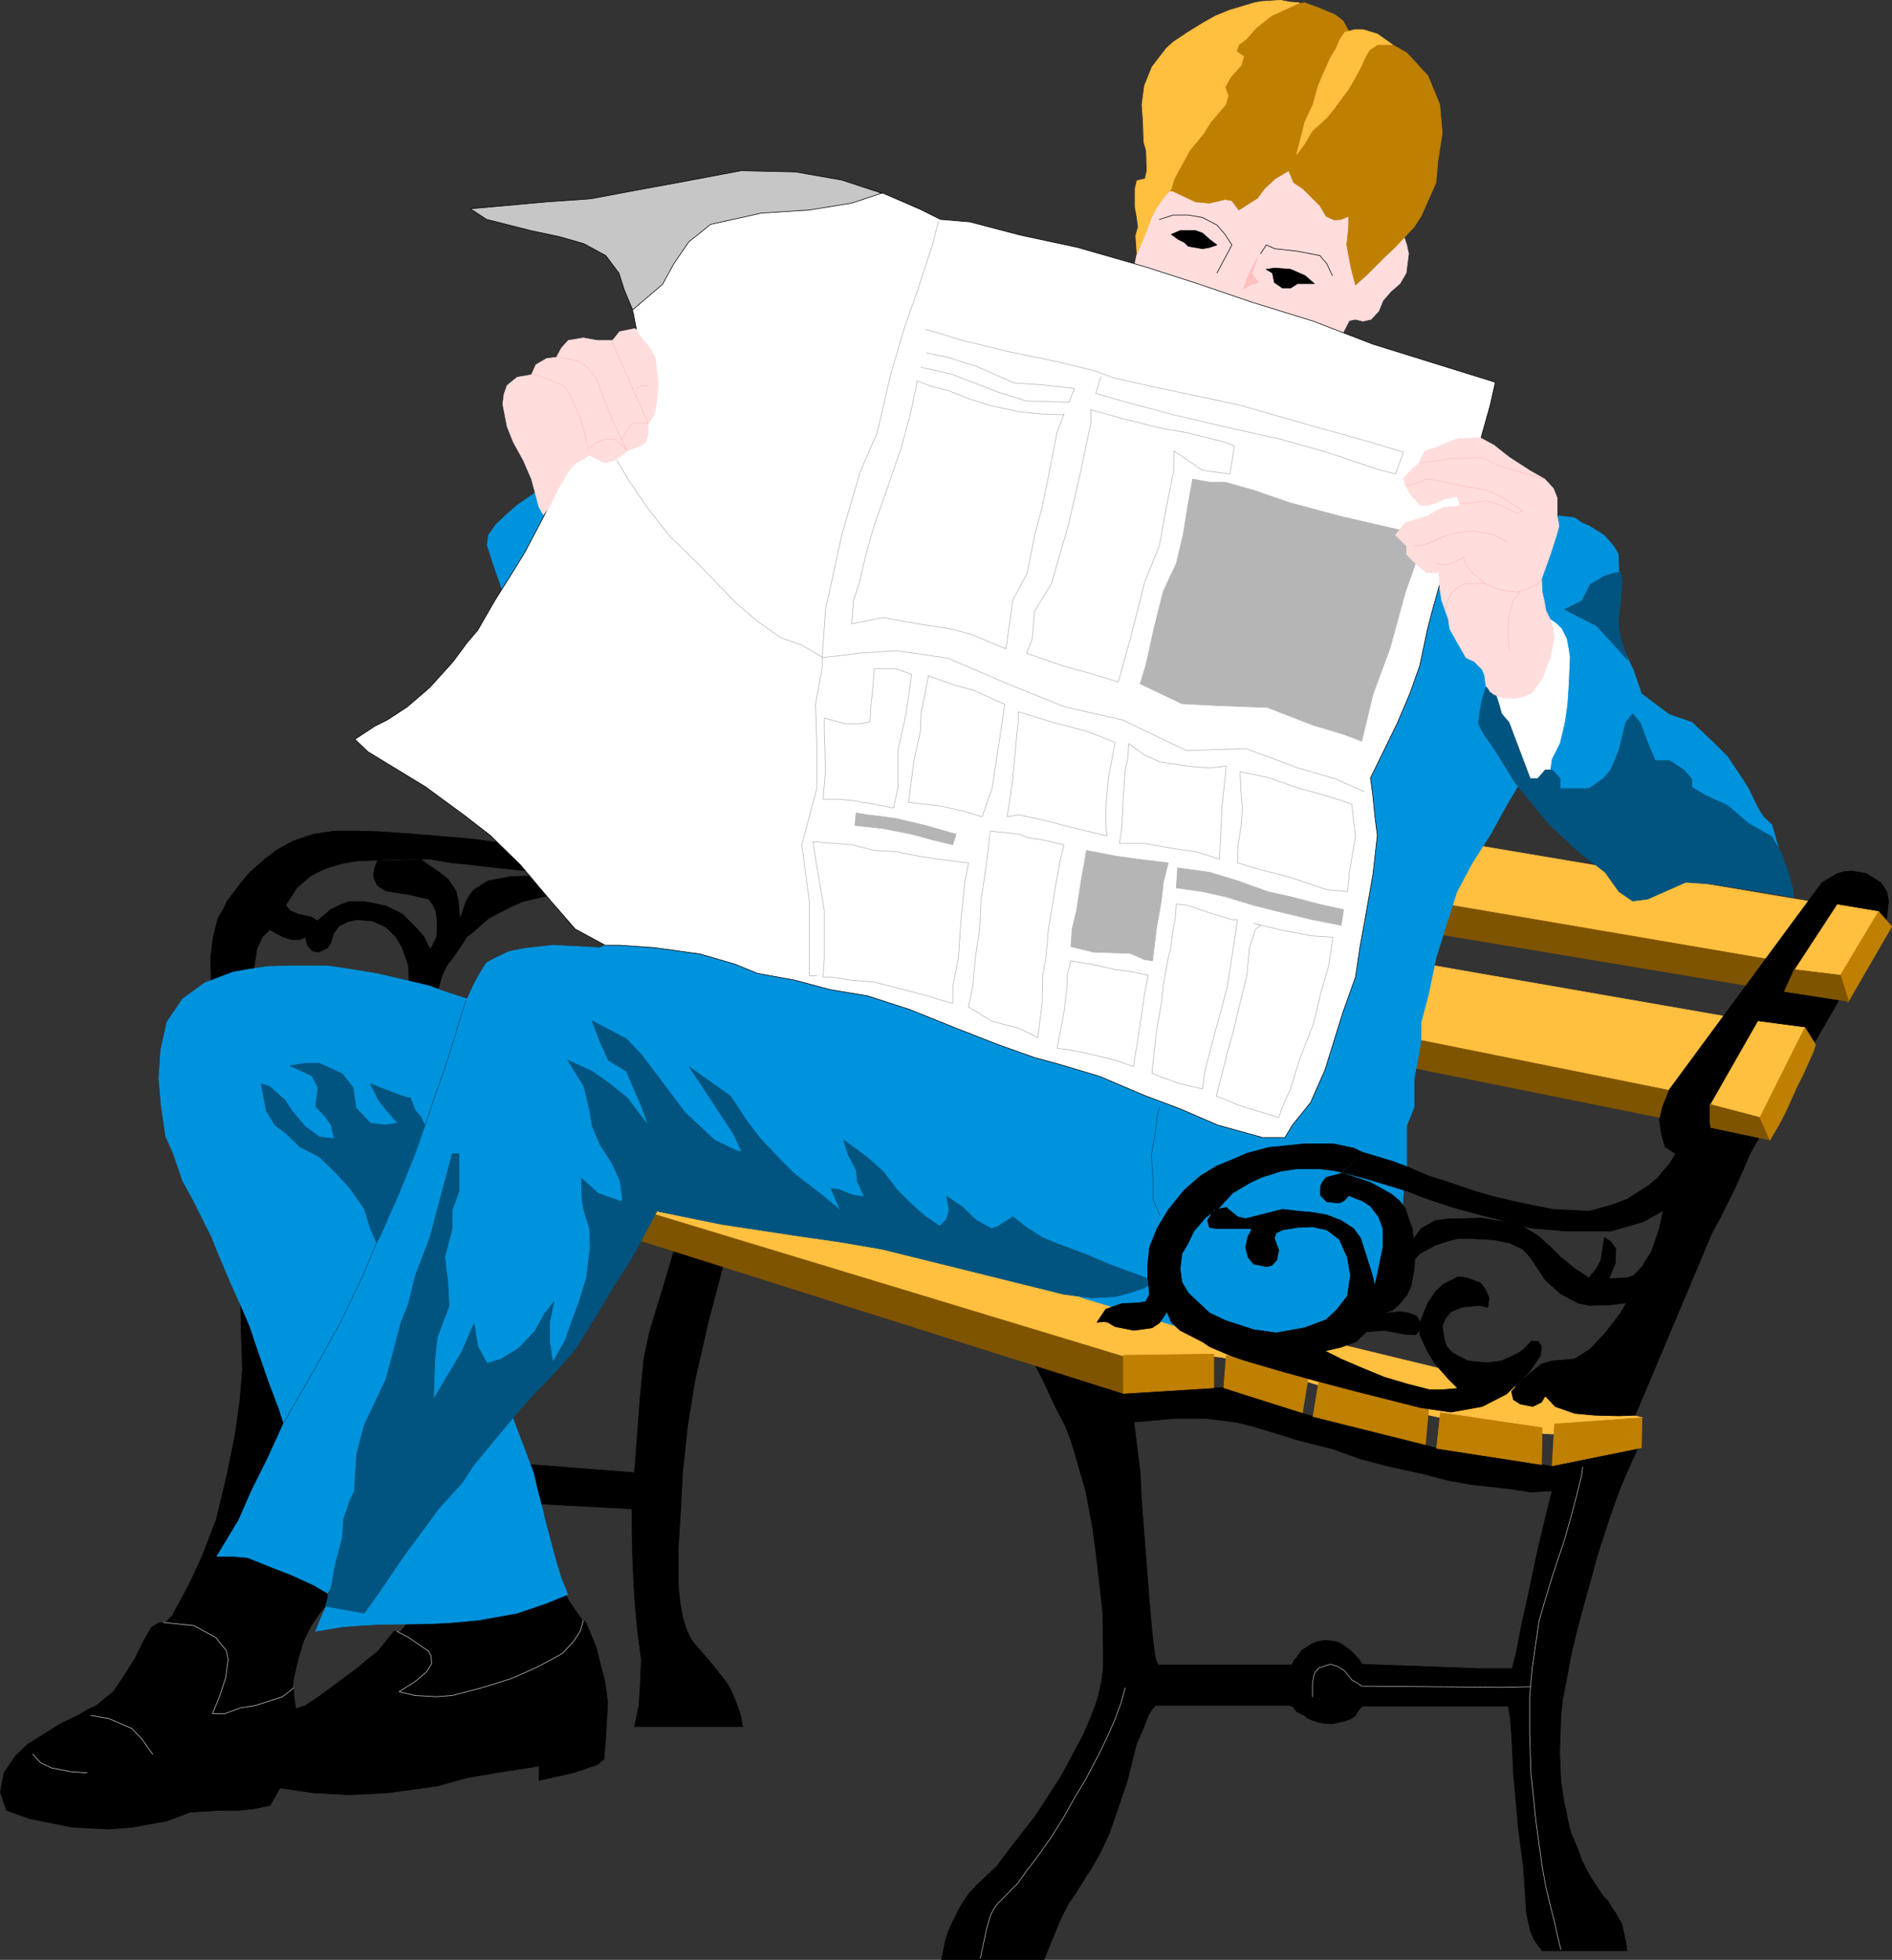
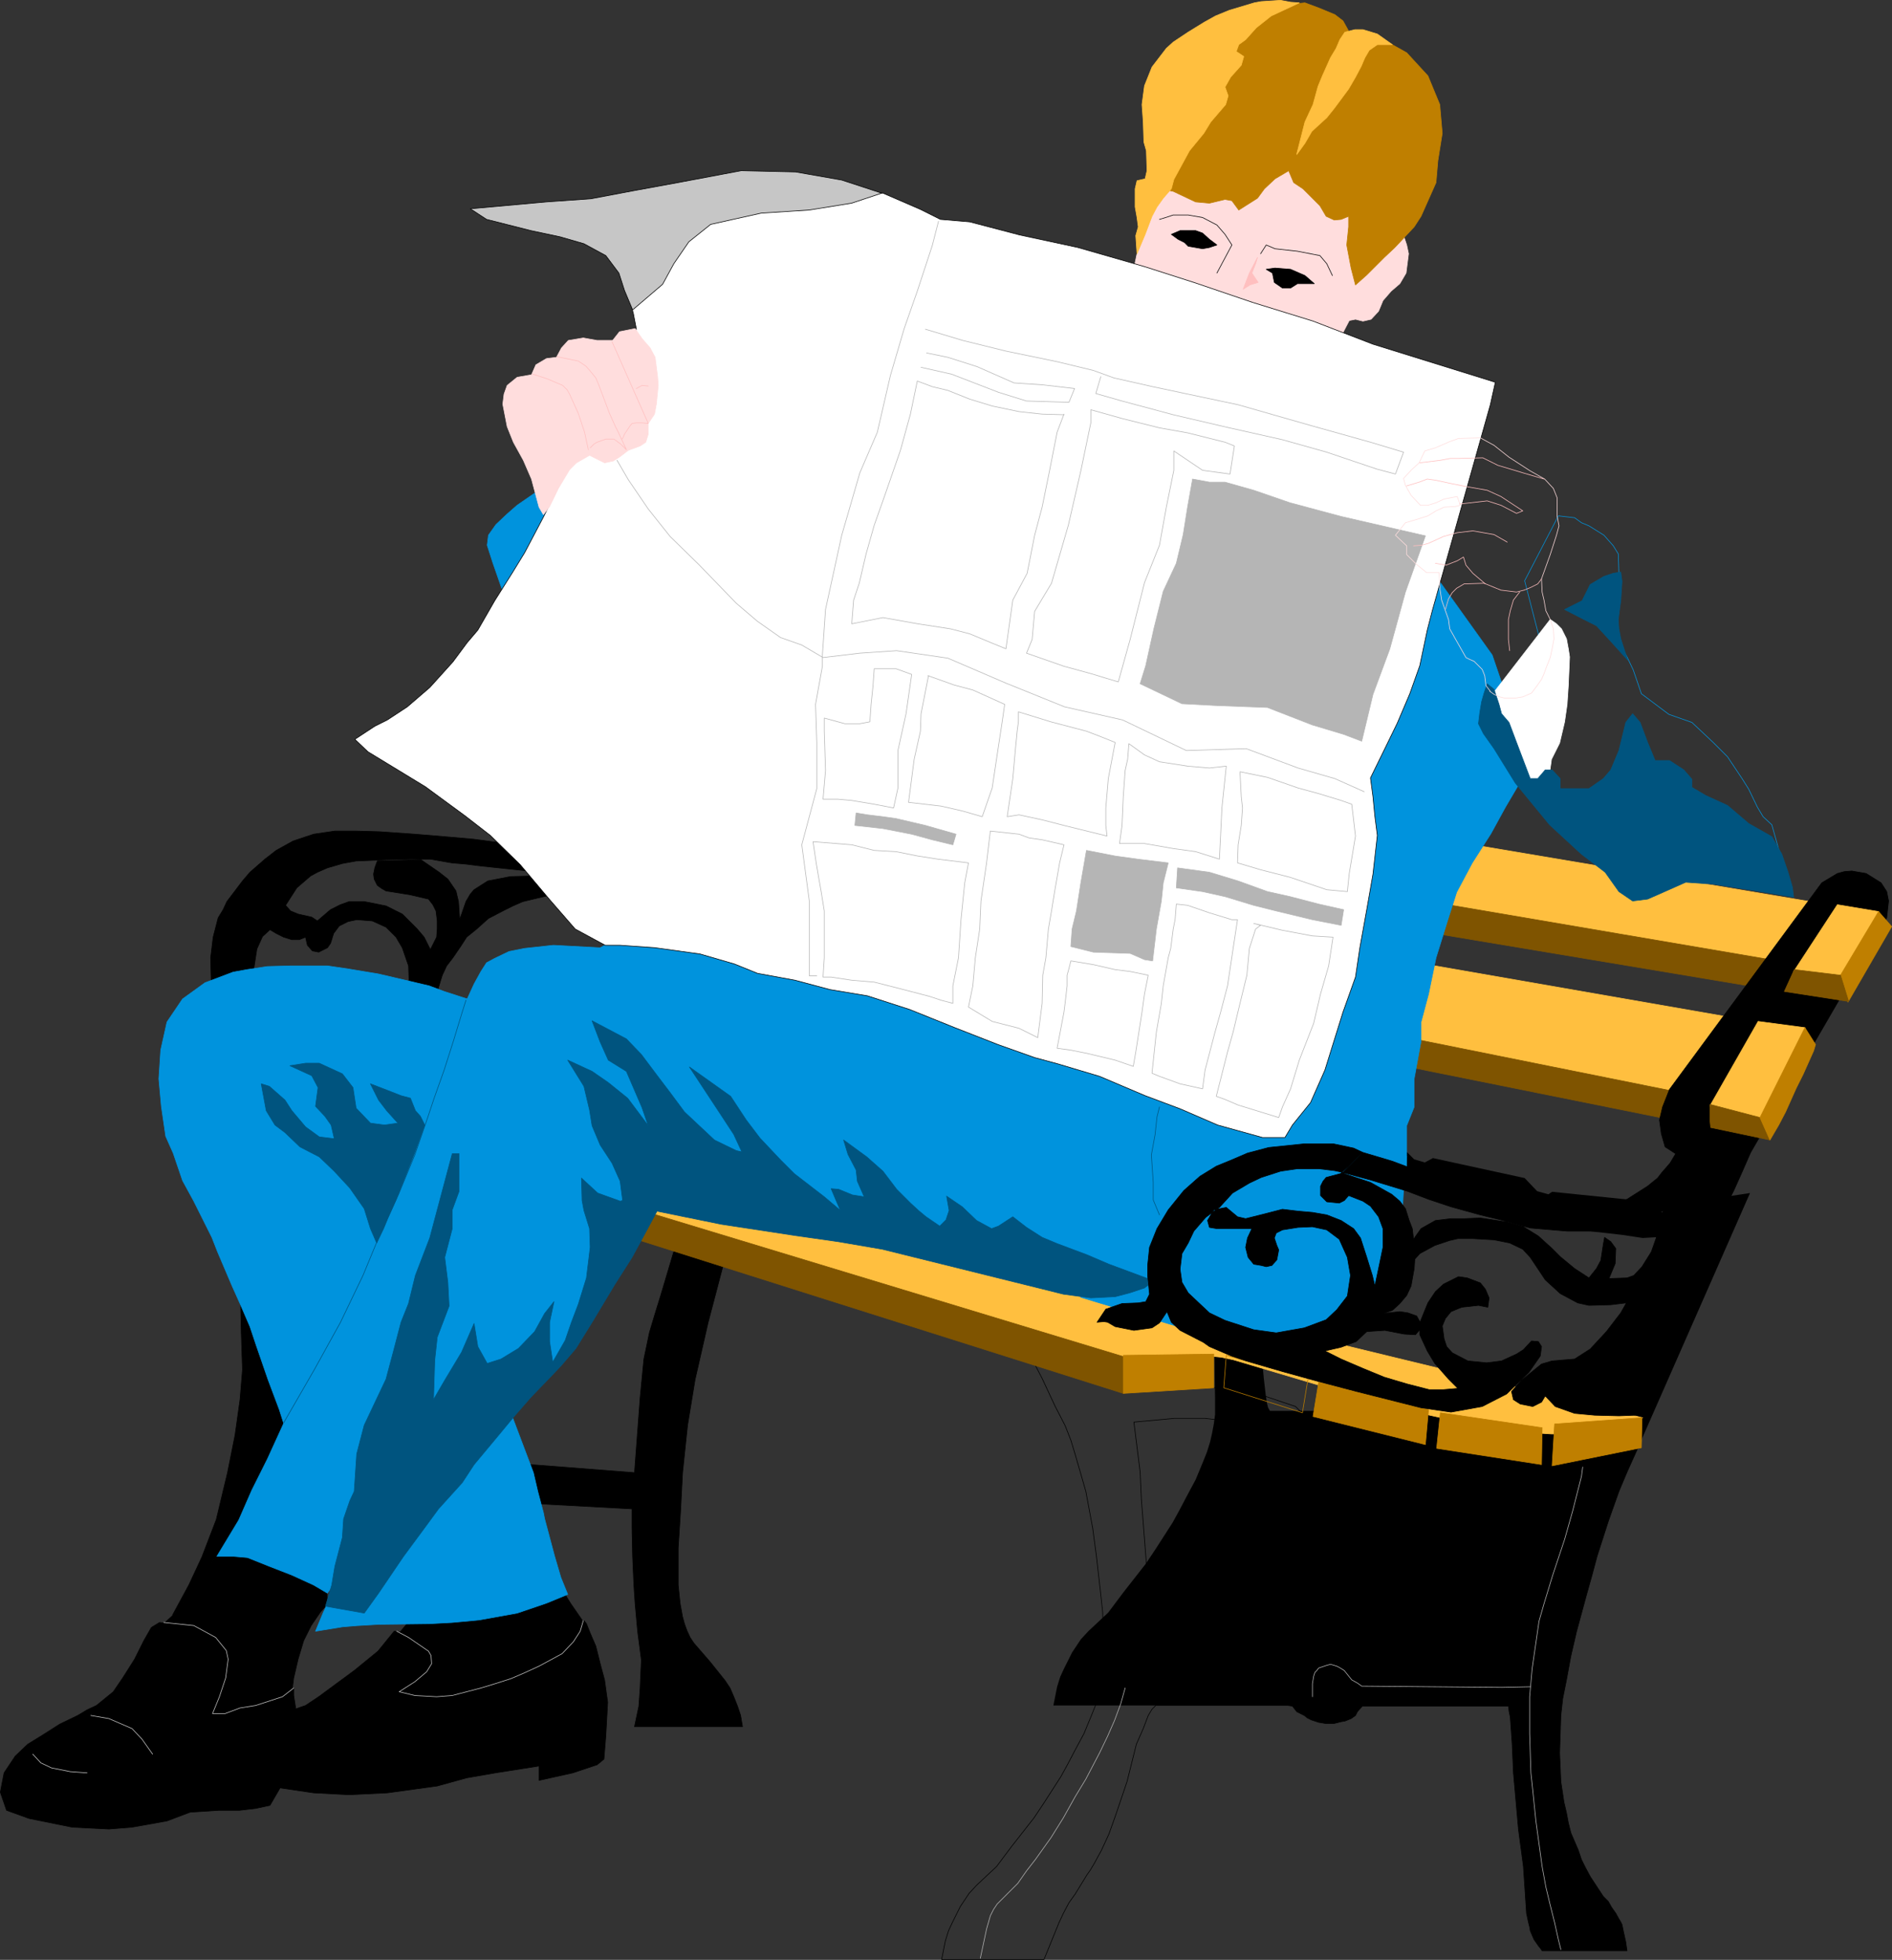
<svg xmlns="http://www.w3.org/2000/svg" xmlns:ns1="http://sodipodi.sourceforge.net/DTD/sodipodi-0.dtd" xmlns:ns2="http://www.inkscape.org/namespaces/inkscape" version="1.0" width="129.595mm" height="134.249mm" id="svg139" ns1:docname="Man Reading Newspaper.wmf">
  <rect width="100%" height="100%" fill="#333333" stroke="none" />
  <ns1:namedview id="namedview139" pagecolor="#ffffff" bordercolor="#000000" borderopacity="0.25" ns2:showpageshadow="2" ns2:pageopacity="0.0" ns2:pagecheckerboard="0" ns2:deskcolor="#d1d1d1" ns2:document-units="mm" />
  <defs id="defs1">
    <pattern id="WMFhbasepattern" patternUnits="userSpaceOnUse" width="6" height="6" x="0" y="0" />
  </defs>
  <path style="fill:#ffbf3f;fill-opacity:1;fill-rule:evenodd;stroke:none" d="m 381.295,218.714 87.264,14.705 -11.797,15.836 -82.093,-12.766 6.626,-17.775 z" id="path1" />
  <path style="fill:none;stroke:#ffbf3f;stroke-width:0.162px;stroke-linecap:round;stroke-linejoin:round;stroke-miterlimit:4;stroke-dasharray:none;stroke-opacity:1" d="m 381.295,218.714 87.264,14.705 -11.797,15.836 -82.093,-12.766 6.626,-17.775 v 0" id="path2" />
  <path style="fill:#7f5400;fill-opacity:1;fill-rule:evenodd;stroke:none" d="m 373.861,234.065 84.355,14.382 -5.494,6.787 -80.315,-13.412 1.454,-7.756 z" id="path3" />
  <path style="fill:none;stroke:#7f5400;stroke-width:0.162px;stroke-linecap:round;stroke-linejoin:round;stroke-miterlimit:4;stroke-dasharray:none;stroke-opacity:1" d="m 373.861,234.065 84.355,14.382 -5.494,6.787 -80.315,-13.412 1.454,-7.756 v 0" id="path4" />
-   <path style="fill:#000000;fill-opacity:1;fill-rule:evenodd;stroke:none" d="m 424.119,374.649 -2.909,6.464 -2.101,5.009 -1.778,5.009 -0.97,2.747 -1.616,5.009 -1.293,4.04 -1.293,4.848 -1.454,5.171 -2.586,9.534 -1.454,6.302 -1.131,6.14 -0.97,4.848 -0.485,4.363 -0.323,9.695 0.162,3.717 0.162,3.717 0.808,5.333 0.646,2.747 0.485,2.585 0.646,2.585 0.97,2.262 0.97,2.262 0.808,2.424 0.97,1.939 1.293,2.424 3.394,5.171 1.293,1.293 0.808,1.454 1.131,1.616 0.808,1.454 0.485,0.808 0.323,0.646 0.323,1.616 0.646,2.909 0.323,2.262 h -21.978 l -0.323,-0.485 -0.646,-0.808 -1.131,-1.616 -0.97,-2.262 -0.162,-0.97 -0.323,-1.293 -0.485,-2.262 -0.485,-7.272 -0.323,-4.848 -1.293,-9.695 -0.646,-7.272 -0.646,-7.272 -0.323,-7.433 -0.485,-6.948 -0.323,-1.616 -0.162,-1.293 h -5.494 -32.32 l -1.293,1.454 -0.485,0.97 -1.131,0.808 -1.616,0.646 -0.97,0.162 -1.939,0.485 h -0.97 -0.97 l -1.939,-0.323 -0.97,-0.323 -0.97,-0.323 -0.97,-0.485 -0.808,-0.646 -1.939,-0.97 -1.131,-1.454 -1.131,-0.162 h -34.259 l -0.97,0.97 -0.97,1.616 -1.293,3.393 -1.778,4.04 -2.424,9.695 -3.07,9.049 -1.616,4.525 -1.939,4.201 -1.939,3.555 -0.97,1.616 -0.808,1.131 -3.07,5.009 -1.616,2.262 -1.454,2.747 -1.131,2.424 -1.778,4.363 -2.101,5.171 h -26.502 l 0.97,-4.848 0.808,-2.585 0.97,-2.101 1.131,-2.262 0.97,-1.939 2.262,-3.393 1.939,-2.101 5.171,-4.848 3.878,-5.171 5.818,-7.433 2.586,-3.878 4.363,-6.787 1.778,-3.232 1.778,-3.393 2.424,-4.525 1.939,-4.686 0.97,-2.424 0.808,-2.585 0.485,-2.101 0.485,-2.585 0.323,-2.424 v -4.525 l -0.162,-10.019 -0.485,-4.525 -1.131,-10.019 -0.97,-7.272 -1.778,-9.534 -2.747,-9.534 -1.131,-3.717 -1.454,-3.717 -2.586,-5.009 -3.394,-7.272 -1.939,-3.717 22.947,5.333 20.846,-2.101 2.586,2.909 h 2.586 l 2.747,-0.485 15.837,5.333 1.778,1.778 2.747,0.808 2.101,-1.131 23.755,5.171 3.232,3.393 2.909,0.808 0.97,-0.646 23.755,2.424 2.424,2.424 2.747,0.485 4.202,-2.262 -4.202,8.564 -1.293,5.171 -2.262,9.372 -3.07,14.543 -1.131,4.848 -1.454,7.595 -1.131,4.525 h -8.242 l -30.542,-1.131 -0.808,-1.131 -0.808,-0.97 -1.293,-1.293 -1.454,-1.131 -1.131,-0.808 -1.131,-0.485 -2.101,-0.323 h -1.454 l -1.616,0.323 -1.454,0.646 -0.485,0.323 -0.97,0.646 -0.808,0.485 -0.646,0.646 -0.808,1.293 -0.646,0.646 -0.646,1.293 h -34.582 l -0.485,-0.808 -0.323,-1.293 -0.323,-2.262 -0.485,-4.201 -0.646,-7.272 -2.101,-26.986 -0.323,-7.11 -1.616,-12.927 10.504,-0.97 h 7.918 l 7.918,0.97 4.04,0.97 4.848,1.454 4.202,1.293 3.07,0.97 9.05,2.262 7.11,2.585 7.434,1.939 8.242,1.778 7.434,1.939 5.656,0.97 10.019,1.131 5.333,0.808 2.909,-0.162 2.586,-0.162 4.202,-8.564 18.099,-2.747 z" id="path5" />
+   <path style="fill:#000000;fill-opacity:1;fill-rule:evenodd;stroke:none" d="m 424.119,374.649 -2.909,6.464 -2.101,5.009 -1.778,5.009 -0.97,2.747 -1.616,5.009 -1.293,4.04 -1.293,4.848 -1.454,5.171 -2.586,9.534 -1.454,6.302 -1.131,6.14 -0.97,4.848 -0.485,4.363 -0.323,9.695 0.162,3.717 0.162,3.717 0.808,5.333 0.646,2.747 0.485,2.585 0.646,2.585 0.97,2.262 0.97,2.262 0.808,2.424 0.97,1.939 1.293,2.424 3.394,5.171 1.293,1.293 0.808,1.454 1.131,1.616 0.808,1.454 0.485,0.808 0.323,0.646 0.323,1.616 0.646,2.909 0.323,2.262 h -21.978 l -0.323,-0.485 -0.646,-0.808 -1.131,-1.616 -0.97,-2.262 -0.162,-0.97 -0.323,-1.293 -0.485,-2.262 -0.485,-7.272 -0.323,-4.848 -1.293,-9.695 -0.646,-7.272 -0.646,-7.272 -0.323,-7.433 -0.485,-6.948 -0.323,-1.616 -0.162,-1.293 h -5.494 -32.32 l -1.293,1.454 -0.485,0.97 -1.131,0.808 -1.616,0.646 -0.97,0.162 -1.939,0.485 h -0.97 -0.97 l -1.939,-0.323 -0.97,-0.323 -0.97,-0.323 -0.97,-0.485 -0.808,-0.646 -1.939,-0.97 -1.131,-1.454 -1.131,-0.162 h -34.259 h -26.502 l 0.97,-4.848 0.808,-2.585 0.97,-2.101 1.131,-2.262 0.97,-1.939 2.262,-3.393 1.939,-2.101 5.171,-4.848 3.878,-5.171 5.818,-7.433 2.586,-3.878 4.363,-6.787 1.778,-3.232 1.778,-3.393 2.424,-4.525 1.939,-4.686 0.97,-2.424 0.808,-2.585 0.485,-2.101 0.485,-2.585 0.323,-2.424 v -4.525 l -0.162,-10.019 -0.485,-4.525 -1.131,-10.019 -0.97,-7.272 -1.778,-9.534 -2.747,-9.534 -1.131,-3.717 -1.454,-3.717 -2.586,-5.009 -3.394,-7.272 -1.939,-3.717 22.947,5.333 20.846,-2.101 2.586,2.909 h 2.586 l 2.747,-0.485 15.837,5.333 1.778,1.778 2.747,0.808 2.101,-1.131 23.755,5.171 3.232,3.393 2.909,0.808 0.97,-0.646 23.755,2.424 2.424,2.424 2.747,0.485 4.202,-2.262 -4.202,8.564 -1.293,5.171 -2.262,9.372 -3.07,14.543 -1.131,4.848 -1.454,7.595 -1.131,4.525 h -8.242 l -30.542,-1.131 -0.808,-1.131 -0.808,-0.97 -1.293,-1.293 -1.454,-1.131 -1.131,-0.808 -1.131,-0.485 -2.101,-0.323 h -1.454 l -1.616,0.323 -1.454,0.646 -0.485,0.323 -0.97,0.646 -0.808,0.485 -0.646,0.646 -0.808,1.293 -0.646,0.646 -0.646,1.293 h -34.582 l -0.485,-0.808 -0.323,-1.293 -0.323,-2.262 -0.485,-4.201 -0.646,-7.272 -2.101,-26.986 -0.323,-7.11 -1.616,-12.927 10.504,-0.97 h 7.918 l 7.918,0.97 4.04,0.97 4.848,1.454 4.202,1.293 3.07,0.97 9.05,2.262 7.11,2.585 7.434,1.939 8.242,1.778 7.434,1.939 5.656,0.97 10.019,1.131 5.333,0.808 2.909,-0.162 2.586,-0.162 4.202,-8.564 18.099,-2.747 z" id="path5" />
  <path style="fill:none;stroke:#000000;stroke-width:0.162px;stroke-linecap:round;stroke-linejoin:round;stroke-miterlimit:4;stroke-dasharray:none;stroke-opacity:1" d="m 424.119,374.649 -2.909,6.464 -2.101,5.009 -1.778,5.009 -0.97,2.747 -1.616,5.009 -1.293,4.04 -1.293,4.848 -1.454,5.171 -2.586,9.534 -1.454,6.302 -1.131,6.14 -0.97,4.848 -0.485,4.363 -0.323,9.695 0.162,3.717 0.162,3.717 0.808,5.333 0.646,2.747 0.485,2.585 0.646,2.585 0.97,2.262 0.97,2.262 0.808,2.424 0.97,1.939 1.293,2.424 3.394,5.171 1.293,1.293 0.808,1.454 1.131,1.616 0.808,1.454 0.485,0.808 0.323,0.646 0.323,1.616 0.646,2.909 0.323,2.262 h -21.978 l -0.323,-0.485 -0.646,-0.808 -1.131,-1.616 -0.97,-2.262 -0.162,-0.97 -0.323,-1.293 -0.485,-2.262 -0.485,-7.272 -0.323,-4.848 -1.293,-9.695 -0.646,-7.272 -0.646,-7.272 -0.323,-7.433 -0.485,-6.948 -0.323,-1.616 -0.162,-1.293 h -5.494 -32.32 l -1.293,1.454 -0.485,0.97 -1.131,0.808 -1.616,0.646 -0.97,0.162 -1.939,0.485 h -0.97 -0.97 l -1.939,-0.323 -0.97,-0.323 -0.97,-0.323 -0.97,-0.485 -0.808,-0.646 -1.939,-0.97 -1.131,-1.454 -1.131,-0.162 h -34.259 l -0.97,0.97 -0.97,1.616 -1.293,3.393 -1.778,4.04 -2.424,9.695 -3.07,9.049 -1.616,4.525 -1.939,4.201 -1.939,3.555 -0.97,1.616 -0.808,1.131 -3.07,5.009 -1.616,2.262 -1.454,2.747 -1.131,2.424 -1.778,4.363 -2.101,5.171 h -26.502 l 0.97,-4.848 0.808,-2.585 0.97,-2.101 1.131,-2.262 0.97,-1.939 2.262,-3.393 1.939,-2.101 5.171,-4.848 3.878,-5.171 5.818,-7.433 2.586,-3.878 4.363,-6.787 1.778,-3.232 1.778,-3.393 2.424,-4.525 1.939,-4.686 0.97,-2.424 0.808,-2.585 0.485,-2.101 0.485,-2.585 0.323,-2.424 v -4.525 l -0.162,-10.019 -0.485,-4.525 -1.131,-10.019 -0.97,-7.272 -1.778,-9.534 -2.747,-9.534 -1.131,-3.717 -1.454,-3.717 -2.586,-5.009 -3.394,-7.272 -1.939,-3.717 22.947,5.333 20.846,-2.101 2.586,2.909 h 2.586 l 2.747,-0.485 15.837,5.333 1.778,1.778 2.747,0.808 2.101,-1.131 23.755,5.171 3.232,3.393 2.909,0.808 0.97,-0.646 23.755,2.424 2.424,2.424 2.747,0.485 4.202,-2.262 -4.202,8.564 -1.293,5.171 -2.262,9.372 -3.07,14.543 -1.131,4.848 -1.454,7.595 -1.131,4.525 h -8.242 l -30.542,-1.131 -0.808,-1.131 -0.808,-0.97 -1.293,-1.293 -1.454,-1.131 -1.131,-0.808 -1.131,-0.485 -2.101,-0.323 h -1.454 l -1.616,0.323 -1.454,0.646 -0.485,0.323 -0.97,0.646 -0.808,0.485 -0.646,0.646 -0.808,1.293 -0.646,0.646 -0.646,1.293 h -34.582 l -0.485,-0.808 -0.323,-1.293 -0.323,-2.262 -0.485,-4.201 -0.646,-7.272 -2.101,-26.986 -0.323,-7.11 -1.616,-12.927 10.504,-0.97 h 7.918 l 7.918,0.97 4.04,0.97 4.848,1.454 4.202,1.293 3.07,0.97 9.05,2.262 7.11,2.585 7.434,1.939 8.242,1.778 7.434,1.939 5.656,0.97 10.019,1.131 5.333,0.808 2.909,-0.162 2.586,-0.162 4.202,-8.564 18.099,-2.747 v 0" id="path6" />
  <path style="fill:none;stroke:#b5b5b5;stroke-width:0.162px;stroke-linecap:round;stroke-linejoin:round;stroke-miterlimit:4;stroke-dasharray:none;stroke-opacity:1" d="m 253.793,506.992 1.616,-7.595 0.97,-3.393 0.808,-1.616 0.97,-1.454 1.293,-1.293 1.454,-1.454 2.586,-2.585 2.262,-3.232 2.262,-2.909 4.04,-5.656 3.232,-5.171 3.07,-5.494 2.747,-4.525 3.555,-6.787 2.101,-4.363 1.778,-4.04 1.616,-4.363 1.131,-4.04" id="path7" />
  <path style="fill:none;stroke:#b5b5b5;stroke-width:0.162px;stroke-linecap:round;stroke-linejoin:round;stroke-miterlimit:4;stroke-dasharray:none;stroke-opacity:1" d="m 339.764,439.286 v -2.262 -1.131 l 0.162,-0.97 0.162,-0.97 0.323,-0.97 0.485,-0.485 0.485,-0.646 0.485,-0.162 1.454,-0.485 1.131,-0.323 1.616,0.485 0.646,0.323 1.293,0.808 1.939,2.424 1.454,0.808 1.131,0.808 36.36,0.323 7.272,-0.162" id="path8" />
  <path style="fill:none;stroke:#b5b5b5;stroke-width:0.162px;stroke-linecap:round;stroke-linejoin:round;stroke-miterlimit:4;stroke-dasharray:none;stroke-opacity:1" d="m 409.736,379.82 -0.323,2.424 -2.262,8.888 -2.101,7.433 -3.07,9.211 -2.262,7.433 -1.293,4.525 -1.778,12.281 -0.646,7.272 v 9.534 l 0.323,10.18 0.485,4.525 0.808,7.918 1.616,11.796 0.97,5.333 0.97,4.04 1.293,5.171 0.97,4.363 0.646,2.585" id="path9" />
  <path style="fill:#000000;fill-opacity:1;fill-rule:evenodd;stroke:none" d="m 142.127,231.803 -6.787,1.616 -2.586,1.131 -2.586,1.293 -3.717,1.939 -3.07,2.747 -2.586,2.101 -1.454,2.262 -2.101,3.07 -1.616,2.101 -1.131,2.424 -1.293,4.201 -7.272,-1.778 -0.162,-4.848 -1.616,-4.686 -1.616,-2.747 -2.586,-2.585 -3.555,-1.616 -4.04,-0.323 -2.262,0.485 -2.262,1.131 -1.454,1.939 -0.808,2.585 -0.808,1.131 -0.97,0.485 -1.293,0.646 -1.616,-0.323 -1.293,-1.454 -0.485,-2.101 -1.616,0.646 h -1.939 l -2.101,-0.646 -1.939,-0.97 -1.616,-0.97 -1.939,1.778 -1.454,3.232 -0.97,6.302 -10.827,2.424 -0.162,-6.464 0.646,-5.333 1.293,-5.009 1.293,-2.101 0.97,-2.101 4.04,-5.333 1.939,-2.262 3.878,-3.393 2.909,-2.262 4.363,-2.424 5.333,-1.778 5.494,-0.808 h 5.494 l 5.979,0.162 9.211,0.646 7.757,0.646 7.434,0.646 14.382,1.939 -0.162,6.302 -4.686,-0.485 -7.595,-0.808 -3.878,-0.485 -3.717,-0.323 -5.494,-0.97 h -5.656 l -5.818,0.162 -7.757,0.323 -3.555,0.646 -3.878,1.131 -2.586,1.131 -1.778,0.97 -3.555,3.07 -2.909,4.525 1.293,1.454 1.939,0.808 3.555,0.808 1.454,0.97 3.394,-2.909 2.586,-1.293 2.262,-0.808 h 3.878 l 5.656,1.131 4.202,2.101 3.878,3.878 1.778,2.101 1.616,3.232 1.616,-3.232 0.162,-2.101 v -2.101 l -0.323,-2.585 -0.808,-1.616 -1.131,-1.454 -4.848,-1.131 -6.141,-0.97 -1.131,-0.646 -1.131,-0.808 -0.808,-1.616 -0.162,-1.293 0.323,-1.616 0.646,-1.778 11.312,-0.323 4.686,3.232 2.262,1.778 2.101,3.07 0.646,2.747 0.323,4.686 1.616,-4.686 1.131,-1.939 0.97,-1.131 1.778,-1.131 1.778,-1.131 5.818,-1.131 5.818,-0.162 1.778,1.778 2.586,3.232 v 0 z" id="path10" />
  <path style="fill:none;stroke:#000000;stroke-width:0.162px;stroke-linecap:round;stroke-linejoin:round;stroke-miterlimit:4;stroke-dasharray:none;stroke-opacity:1" d="m 142.127,231.803 -6.787,1.616 -2.586,1.131 -2.586,1.293 -3.717,1.939 -3.07,2.747 -2.586,2.101 -1.454,2.262 -2.101,3.07 -1.616,2.101 -1.131,2.424 -1.293,4.201 -7.272,-1.778 -0.162,-4.848 -1.616,-4.686 -1.616,-2.747 -2.586,-2.585 -3.555,-1.616 -4.04,-0.323 -2.262,0.485 -2.262,1.131 -1.454,1.939 -0.808,2.585 -0.808,1.131 -0.97,0.485 -1.293,0.646 -1.616,-0.323 -1.293,-1.454 -0.485,-2.101 -1.616,0.646 h -1.939 l -2.101,-0.646 -1.939,-0.97 -1.616,-0.97 -1.939,1.778 -1.454,3.232 -0.97,6.302 -10.827,2.424 -0.162,-6.464 0.646,-5.333 1.293,-5.009 1.293,-2.101 0.97,-2.101 4.04,-5.333 1.939,-2.262 3.878,-3.393 2.909,-2.262 4.363,-2.424 5.333,-1.778 5.494,-0.808 h 5.494 l 5.979,0.162 9.211,0.646 7.757,0.646 7.434,0.646 14.382,1.939 -0.162,6.302 -4.686,-0.485 -7.595,-0.808 -3.878,-0.485 -3.717,-0.323 -5.494,-0.97 h -5.656 l -5.818,0.162 -7.757,0.323 -3.555,0.646 -3.878,1.131 -2.586,1.131 -1.778,0.97 -3.555,3.07 -2.909,4.525 1.293,1.454 1.939,0.808 3.555,0.808 1.454,0.97 3.394,-2.909 2.586,-1.293 2.262,-0.808 h 3.878 l 5.656,1.131 4.202,2.101 3.878,3.878 1.778,2.101 1.616,3.232 1.616,-3.232 0.162,-2.101 v -2.101 l -0.323,-2.585 -0.808,-1.616 -1.131,-1.454 -4.848,-1.131 -6.141,-0.97 -1.131,-0.646 -1.131,-0.808 -0.808,-1.616 -0.162,-1.293 0.323,-1.616 0.646,-1.778 11.312,-0.323 4.686,3.232 2.262,1.778 2.101,3.07 0.646,2.747 0.323,4.686 1.616,-4.686 1.131,-1.939 0.97,-1.131 1.778,-1.131 1.778,-1.131 5.818,-1.131 5.818,-0.162 1.778,1.778 2.586,3.232 v 0" id="path11" />
  <path style="fill:#000000;fill-opacity:1;fill-rule:evenodd;stroke:none" d="m 62.297,337.483 0.162,7.433 0.323,9.695 -0.646,7.756 -1.293,9.211 -1.939,9.695 -2.909,12.119 -3.717,9.695 -3.394,7.272 -4.202,7.756 1.616,-1.616 1.778,-2.262 3.555,-5.009 6.787,-9.534 7.434,-13.735 4.848,-11.473 3.555,-6.625 -5.494,-12.604 -3.555,-12.119 -1.939,-3.393 z" id="path12" />
  <path style="fill:none;stroke:#000000;stroke-width:0.162px;stroke-linecap:round;stroke-linejoin:round;stroke-miterlimit:4;stroke-dasharray:none;stroke-opacity:1" d="m 62.297,337.483 0.162,7.433 0.323,9.695 -0.646,7.756 -1.293,9.211 -1.939,9.695 -2.909,12.119 -3.717,9.695 -3.394,7.272 -4.202,7.756 1.616,-1.616 1.778,-2.262 3.555,-5.009 6.787,-9.534 7.434,-13.735 4.848,-11.473 3.555,-6.625 -5.494,-12.604 -3.555,-12.119 -1.939,-3.393 -0.97,-2.262 v 0" id="path13" />
  <path style="fill:#000000;fill-opacity:1;fill-rule:evenodd;stroke:none" d="m 137.279,379.174 26.987,2.101 1.454,-19.391 0.97,-10.019 1.454,-6.948 1.454,-4.848 1.454,-4.686 3.555,-11.958 12.766,3.555 -4.04,15.351 -3.394,14.866 -1.939,11.796 -1.293,12.281 -0.485,9.372 -0.646,10.18 v 9.534 l 0.485,4.686 0.646,3.555 0.485,1.778 0.646,1.778 0.808,1.778 0.97,1.454 4.202,4.848 3.878,4.848 1.293,1.939 0.97,2.262 0.97,2.424 0.808,2.424 0.485,2.909 h -27.957 l 1.131,-5.333 0.323,-4.686 0.323,-7.272 -0.97,-7.433 -0.646,-7.11 -0.323,-4.848 -0.323,-7.272 -0.162,-7.433 v -5.009 l -23.917,-1.293 -2.424,-10.18 z" id="path14" />
  <path style="fill:none;stroke:#000000;stroke-width:0.162px;stroke-linecap:round;stroke-linejoin:round;stroke-miterlimit:4;stroke-dasharray:none;stroke-opacity:1" d="m 137.279,379.174 26.987,2.101 1.454,-19.391 0.97,-10.019 1.454,-6.948 1.454,-4.848 1.454,-4.686 3.555,-11.958 12.766,3.555 -4.04,15.351 -3.394,14.866 -1.939,11.796 -1.293,12.281 -0.485,9.372 -0.646,10.18 v 9.534 l 0.485,4.686 0.646,3.555 0.485,1.778 0.646,1.778 0.808,1.778 0.97,1.454 4.202,4.848 3.878,4.848 1.293,1.939 0.97,2.262 0.97,2.424 0.808,2.424 0.485,2.909 h -27.957 l 1.131,-5.333 0.323,-4.686 0.323,-7.272 -0.97,-7.433 -0.646,-7.11 -0.323,-4.848 -0.323,-7.272 -0.162,-7.433 v -5.009 l -23.917,-1.293 -2.424,-10.18 v 0" id="path15" />
  <path style="fill:#ffbf3f;fill-opacity:1;fill-rule:evenodd;stroke:none" d="m 369.66,249.739 77.891,13.574 -13.736,21.33 -68.195,-14.382 z" id="path16" />
  <path style="fill:none;stroke:#ffbf3f;stroke-width:0.162px;stroke-linecap:round;stroke-linejoin:round;stroke-miterlimit:4;stroke-dasharray:none;stroke-opacity:1" d="m 369.66,249.739 77.891,13.574 -13.736,21.33 -68.195,-14.382 4.04,-20.522 v 0" id="path17" />
  <path style="fill:#7f5400;fill-opacity:1;fill-rule:evenodd;stroke:none" d="m 364.327,268.645 71.427,14.382 -3.555,6.787 -68.195,-13.735 z" id="path18" />
  <path style="fill:none;stroke:#7f5400;stroke-width:0.162px;stroke-linecap:round;stroke-linejoin:round;stroke-miterlimit:4;stroke-dasharray:none;stroke-opacity:1" d="m 364.327,268.645 71.427,14.382 -3.555,6.787 -68.195,-13.735 0.323,-7.433 v 0" id="path19" />
  <path style="fill:#ffbf3f;fill-opacity:1;fill-rule:evenodd;stroke:none" d="m 168.468,314.86 0.808,-2.585 68.518,12.281 44.117,9.534 6.787,-0.162 136.552,33.126 -21.331,4.201 h -2.262 l -2.586,-0.162 -2.101,-0.323 -23.109,-3.555 -5.979,-1.293 -5.333,-1.131 -15.837,-4.525 -6.787,-2.101 -20.685,-6.14 -3.07,-0.646 -3.232,-0.323 -22.624,0.485 z" id="path20" />
  <path style="fill:none;stroke:#ffbf3f;stroke-width:0.162px;stroke-linecap:round;stroke-linejoin:round;stroke-miterlimit:4;stroke-dasharray:none;stroke-opacity:1" d="m 168.468,314.86 0.808,-2.585 68.518,12.281 44.117,9.534 6.787,-0.162 136.552,33.126 -21.331,4.201 h -2.262 l -2.586,-0.162 -2.101,-0.323 -23.109,-3.555 -5.979,-1.293 -5.333,-1.131 -15.837,-4.525 -6.787,-2.101 -20.685,-6.14 -3.07,-0.646 -3.232,-0.323 -22.624,0.485 -121.846,-36.681 v 0" id="path21" />
  <path style="fill:#7f5400;fill-opacity:1;fill-rule:evenodd;stroke:none" d="m 168.791,314.214 -3.07,6.948 125.078,39.59 v -9.534 z" id="path22" />
  <path style="fill:none;stroke:#7f5400;stroke-width:0.162px;stroke-linecap:round;stroke-linejoin:round;stroke-miterlimit:4;stroke-dasharray:none;stroke-opacity:1" d="m 168.791,314.214 -3.07,6.948 125.078,39.59 v -9.534 L 168.791,314.214 v 0" id="path23" />
  <path style="fill:#bf7f00;fill-opacity:1;fill-rule:evenodd;stroke:none" d="m 425.088,367.054 -0.162,7.756 -23.109,4.686 0.646,-10.827 22.624,-1.616 z" id="path24" />
  <path style="fill:none;stroke:#bf7f00;stroke-width:0.162px;stroke-linecap:round;stroke-linejoin:round;stroke-miterlimit:4;stroke-dasharray:none;stroke-opacity:1" d="m 425.088,367.054 -0.162,7.756 -23.109,4.686 0.646,-10.827 22.624,-1.616 v 0" id="path25" />
  <path style="fill:#bf7f00;fill-opacity:1;fill-rule:evenodd;stroke:none" d="m 399.071,379.174 0.162,-9.534 -26.341,-3.878 -0.97,9.211 27.149,4.201 z" id="path26" />
  <path style="fill:none;stroke:#bf7f00;stroke-width:0.162px;stroke-linecap:round;stroke-linejoin:round;stroke-miterlimit:4;stroke-dasharray:none;stroke-opacity:1" d="m 399.071,379.174 0.162,-9.534 -26.341,-3.878 -0.97,9.211 27.149,4.201 v 0" id="path27" />
  <path style="fill:#bf7f00;fill-opacity:1;fill-rule:evenodd;stroke:none" d="m 369.821,364.954 -0.808,9.049 -29.088,-7.272 1.454,-8.888 z" id="path28" />
  <path style="fill:none;stroke:#bf7f00;stroke-width:0.162px;stroke-linecap:round;stroke-linejoin:round;stroke-miterlimit:4;stroke-dasharray:none;stroke-opacity:1" d="m 369.821,364.954 -0.808,9.049 -29.088,-7.272 1.454,-8.888 28.442,7.11 v 0" id="path29" />
-   <path style="fill:#bf7f00;fill-opacity:1;fill-rule:evenodd;stroke:none" d="m 338.632,356.874 -1.454,8.888 -20.362,-6.464 0.646,-8.403 21.331,5.979 v 0 z" id="path30" />
  <path style="fill:none;stroke:#bf7f00;stroke-width:0.162px;stroke-linecap:round;stroke-linejoin:round;stroke-miterlimit:4;stroke-dasharray:none;stroke-opacity:1" d="m 338.632,356.874 -1.454,8.888 -20.362,-6.464 0.646,-8.403 21.331,5.979 v 0" id="path31" />
  <path style="fill:#bf7f00;fill-opacity:1;fill-rule:evenodd;stroke:none" d="m 290.799,350.895 v 9.857 l 23.432,-1.454 v -8.726 z" id="path32" />
  <path style="fill:none;stroke:#bf7f00;stroke-width:0.162px;stroke-linecap:round;stroke-linejoin:round;stroke-miterlimit:4;stroke-dasharray:none;stroke-opacity:1" d="m 290.799,350.895 v 9.857 l 23.432,-1.454 v -8.726 l -23.432,0.323 v 0" id="path33" />
  <path style="fill:#000000;fill-opacity:1;fill-rule:evenodd;stroke:none" d="m 54.863,443.649 1.778,-4.363 1.778,-4.848 0.485,-4.848 -0.485,-2.262 -2.747,-3.393 -5.494,-3.07 -8.888,-0.808 -2.101,1.293 -1.939,3.393 -2.424,4.848 -3.07,4.848 -2.424,3.555 -4.363,3.555 -2.424,1.131 -2.424,1.454 -4.686,2.262 -4.04,2.585 -4.202,2.585 -3.232,3.07 -2.909,4.363 -0.97,5.009 1.616,4.686 5.818,2.101 11.15,2.262 9.534,0.485 5.979,-0.485 9.05,-1.616 5.979,-2.262 7.434,-0.485 h 5.333 l 4.202,-0.485 3.717,-0.808 3.555,-6.14 1.616,-4.848 0.646,-4.848 0.808,-7.433 v -2.101 l -0.485,-3.07 v -1.939 l -3.07,2.262 -6.787,2.262 -4.202,0.646 -3.878,1.454 h -3.232 z" id="path34" />
  <path style="fill:none;stroke:#000000;stroke-width:0.162px;stroke-linecap:round;stroke-linejoin:round;stroke-miterlimit:4;stroke-dasharray:none;stroke-opacity:1" d="m 54.863,443.649 1.778,-4.363 1.778,-4.848 0.485,-4.848 -0.485,-2.262 -2.747,-3.393 -5.494,-3.07 -8.888,-0.808 -2.101,1.293 -1.939,3.393 -2.424,4.848 -3.07,4.848 -2.424,3.555 -4.363,3.555 -2.424,1.131 -2.424,1.454 -4.686,2.262 -4.04,2.585 -4.202,2.585 -3.232,3.07 -2.909,4.363 -0.97,5.009 1.616,4.686 5.818,2.101 11.15,2.262 9.534,0.485 5.979,-0.485 9.05,-1.616 5.979,-2.262 7.434,-0.485 h 5.333 l 4.202,-0.485 3.717,-0.808 3.555,-6.14 1.616,-4.848 0.646,-4.848 0.808,-7.433 v -2.101 l -0.485,-3.07 v -1.939 l -3.07,2.262 -6.787,2.262 -4.202,0.646 -3.878,1.454 h -3.232 v 0" id="path35" />
  <path style="fill:#000000;fill-opacity:1;fill-rule:evenodd;stroke:none" d="m 74.417,443.164 -4.202,19.391 10.989,1.616 9.211,0.485 9.858,-0.485 12.928,-1.778 7.595,-2.101 7.434,-1.293 11.312,-1.778 v 3.717 l 8.726,-1.939 6.302,-2.101 1.778,-1.454 0.485,-5.979 0.485,-8.726 -0.808,-5.817 -1.131,-4.201 -1.131,-4.525 -1.454,-3.393 -0.97,-2.424 -0.646,-0.808 -45.41,3.232 -3.717,-0.485 -4.202,5.171 -6.141,5.009 -6.141,4.525 -3.07,2.262 -3.394,2.262 z" id="path36" />
  <path style="fill:none;stroke:#000000;stroke-width:0.162px;stroke-linecap:round;stroke-linejoin:round;stroke-miterlimit:4;stroke-dasharray:none;stroke-opacity:1" d="m 74.417,443.164 -4.202,19.391 10.989,1.616 9.211,0.485 9.858,-0.485 12.928,-1.778 7.595,-2.101 7.434,-1.293 11.312,-1.778 v 3.717 l 8.726,-1.939 6.302,-2.101 1.778,-1.454 0.485,-5.979 0.485,-8.726 -0.808,-5.817 -1.131,-4.201 -1.131,-4.525 -1.454,-3.393 -0.97,-2.424 -0.646,-0.808 -45.41,3.232 -3.717,-0.485 -4.202,5.171 -6.141,5.009 -6.141,4.525 -3.07,2.262 -3.394,2.262 -4.686,1.616 v 0" id="path37" />
  <path style="fill:#000000;fill-opacity:1;fill-rule:evenodd;stroke:none" d="m 102.697,438.478 9.534,0.808 10.504,-1.778 9.373,-2.585 7.434,-3.07 3.878,-2.262 3.394,-3.393 2.909,-3.393 1.293,-2.909 -3.232,-4.686 -1.616,-2.585 -38.784,5.333 -4.04,4.848 4.04,1.939 3.878,2.585 0.323,1.939 -1.454,3.07 -2.101,2.101 -1.131,1.454 -1.939,0.808 -2.262,1.778 z" id="path38" />
  <path style="fill:none;stroke:#000000;stroke-width:0.162px;stroke-linecap:round;stroke-linejoin:round;stroke-miterlimit:4;stroke-dasharray:none;stroke-opacity:1" d="m 102.697,438.478 9.534,0.808 10.504,-1.778 9.373,-2.585 7.434,-3.07 3.878,-2.262 3.394,-3.393 2.909,-3.393 1.293,-2.909 -3.232,-4.686 -1.616,-2.585 -38.784,5.333 -4.04,4.848 4.04,1.939 3.878,2.585 0.323,1.939 -1.454,3.07 -2.101,2.101 -1.131,1.454 -1.939,0.808 -2.262,1.778 v 0" id="path39" />
  <path style="fill:#000000;fill-opacity:1;fill-rule:evenodd;stroke:none" d="m 52.601,444.618 6.141,-0.485 6.787,-1.454 4.363,-1.131 3.07,-1.293 2.586,-1.939 0.485,-3.878 1.131,-4.848 1.454,-4.848 1.939,-3.878 2.424,-3.555 1.778,-1.939 -0.162,-3.878 -20.523,-9.857 -7.595,0.808 -3.232,4.363 -5.979,8.403 -2.262,2.747 -2.262,2.101 z" id="path40" />
  <path style="fill:none;stroke:#000000;stroke-width:0.162px;stroke-linecap:round;stroke-linejoin:round;stroke-miterlimit:4;stroke-dasharray:none;stroke-opacity:1" d="m 52.601,444.618 6.141,-0.485 6.787,-1.454 4.363,-1.131 3.07,-1.293 2.586,-1.939 0.485,-3.878 1.131,-4.848 1.454,-4.848 1.939,-3.878 2.424,-3.555 1.778,-1.939 -0.162,-3.878 -20.523,-9.857 -7.595,0.808 -3.232,4.363 -5.979,8.403 -2.262,2.747 -2.262,2.101 9.858,24.562 v 0" id="path41" />
  <path style="fill:#ffdddd;fill-opacity:1;fill-rule:evenodd;stroke:none" d="m 363.357,61.001 0.808,2.424 0.485,2.262 -0.646,5.009 -1.616,2.747 -2.262,1.939 -2.101,2.424 -1.131,2.747 -1.939,2.101 -2.101,0.485 -1.939,-0.485 -1.616,0.323 -2.101,4.04 -53.49,-18.26 0.646,-3.07 0.808,-9.857 8.08,-21.976 30.866,1.939 29.25,25.208 z" id="path42" />
  <path style="fill:none;stroke:#ffdddd;stroke-width:0.162px;stroke-linecap:round;stroke-linejoin:round;stroke-miterlimit:4;stroke-dasharray:none;stroke-opacity:1" d="m 363.357,61.001 0.808,2.424 0.485,2.262 -0.646,5.009 -1.616,2.747 -2.262,1.939 -2.101,2.424 -1.131,2.747 -1.939,2.101 -2.101,0.485 -1.939,-0.485 -1.616,0.323 -2.101,4.04 -53.49,-18.26 0.646,-3.07 0.808,-9.857 8.08,-21.976 30.866,1.939 29.25,25.208 v 0" id="path43" />
  <path style="fill:#bf7f00;fill-opacity:1;fill-rule:evenodd;stroke:none" d="m 302.919,49.366 0.97,-3.555 3.232,-5.817 0.808,-22.138 20.523,-15.351 6.141,-1.454 3.232,-0.323 3.878,1.454 3.878,1.616 2.101,1.616 1.616,2.909 8.726,2.585 2.101,0.485 4.04,2.262 5.494,5.979 3.07,7.433 0.646,7.433 -1.131,7.11 -0.485,5.656 -3.878,8.726 -1.778,2.747 -5.01,5.333 -2.747,2.585 -4.525,4.525 -2.909,2.585 -1.131,-4.363 -1.131,-5.979 0.485,-4.686 v -2.747 l -1.939,0.808 -1.778,0.162 -2.101,-0.97 -1.616,-2.747 -4.363,-4.363 -2.424,-1.616 -1.293,-3.07 -3.555,2.101 -2.747,2.585 -1.778,2.424 -4.848,3.07 -1.778,-2.424 -1.778,-0.323 -4.04,0.97 -3.555,-0.323 -5.818,-2.747 -0.808,-0.162 z" id="path44" />
  <path style="fill:none;stroke:#bf7f00;stroke-width:0.162px;stroke-linecap:round;stroke-linejoin:round;stroke-miterlimit:4;stroke-dasharray:none;stroke-opacity:1" d="m 302.919,49.366 0.97,-3.555 3.232,-5.817 0.808,-22.138 20.523,-15.351 6.141,-1.454 3.232,-0.323 3.878,1.454 3.878,1.616 2.101,1.616 1.616,2.909 8.726,2.585 2.101,0.485 4.04,2.262 5.494,5.979 3.07,7.433 0.646,7.433 -1.131,7.11 -0.485,5.656 -3.878,8.726 -1.778,2.747 -5.01,5.333 -2.747,2.585 -4.525,4.525 -2.909,2.585 -1.131,-4.363 -1.131,-5.979 0.485,-4.686 v -2.747 l -1.939,0.808 -1.778,0.162 -2.101,-0.97 -1.616,-2.747 -4.363,-4.363 -2.424,-1.616 -1.293,-3.07 -3.555,2.101 -2.747,2.585 -1.778,2.424 -4.848,3.07 -1.778,-2.424 -1.778,-0.323 -4.04,0.97 -3.555,-0.323 -5.818,-2.747 -0.808,-0.162 v 0" id="path45" />
  <path style="fill:#ffbf3f;fill-opacity:1;fill-rule:evenodd;stroke:none" d="m 335.724,39.832 2.101,-8.241 2.101,-4.525 1.293,-4.686 1.131,-2.747 2.101,-4.686 1.454,-2.424 0.97,-2.262 1.293,-1.939 2.586,-0.646 h 2.101 l 3.717,1.131 3.878,2.747 H 356.57 l -2.101,1.454 -1.131,1.939 -0.97,2.262 -1.454,2.747 -1.778,3.07 -3.717,5.009 -1.939,2.424 -1.778,1.616 -2.101,1.939 -1.778,3.07 -2.101,2.909 v 0 z" id="path46" />
  <path style="fill:none;stroke:#ffbf3f;stroke-width:0.162px;stroke-linecap:round;stroke-linejoin:round;stroke-miterlimit:4;stroke-dasharray:none;stroke-opacity:1" d="m 335.724,39.832 2.101,-8.241 2.101,-4.525 1.293,-4.686 1.131,-2.747 2.101,-4.686 1.454,-2.424 0.97,-2.262 1.293,-1.939 2.586,-0.646 h 2.101 l 3.717,1.131 3.878,2.747 H 356.57 l -2.101,1.454 -1.131,1.939 -0.97,2.262 -1.454,2.747 -1.778,3.07 -3.717,5.009 -1.939,2.424 -1.778,1.616 -2.101,1.939 -1.778,3.07 -2.101,2.909 v 0" id="path47" />
  <path style="fill:#ffbf3f;fill-opacity:1;fill-rule:evenodd;stroke:none" d="m 294.354,65.687 2.101,-5.009 1.778,-4.686 1.293,-2.424 1.616,-2.262 2.101,-2.424 0.646,-2.424 4.04,-7.433 3.717,-4.525 1.778,-2.909 3.878,-4.525 0.646,-2.262 -0.808,-2.262 1.454,-2.585 2.747,-3.07 0.646,-2.262 -1.939,-1.293 0.646,-1.778 1.778,-1.293 2.747,-3.07 3.878,-3.07 7.272,-3.393 -2.262,-0.162 -2.586,-0.485 -5.01,0.323 -1.778,0.323 -6.464,1.939 -3.555,1.454 -2.909,1.616 -4.202,2.585 -3.878,2.585 -1.778,1.616 -3.717,4.848 -1.939,4.848 -0.646,4.848 0.323,4.525 0.162,5.171 0.646,2.262 0.162,5.171 -0.485,2.101 -2.101,0.485 -0.485,2.101 v 4.686 l 0.485,2.747 0.323,2.424 -0.646,2.262 z" id="path48" />
  <path style="fill:none;stroke:#ffbf3f;stroke-width:0.162px;stroke-linecap:round;stroke-linejoin:round;stroke-miterlimit:4;stroke-dasharray:none;stroke-opacity:1" d="m 294.354,65.687 2.101,-5.009 1.778,-4.686 1.293,-2.424 1.616,-2.262 2.101,-2.424 0.646,-2.424 4.04,-7.433 3.717,-4.525 1.778,-2.909 3.878,-4.525 0.646,-2.262 -0.808,-2.262 1.454,-2.585 2.747,-3.07 0.646,-2.262 -1.939,-1.293 0.646,-1.778 1.778,-1.293 2.747,-3.07 3.878,-3.07 7.272,-3.393 -2.262,-0.162 -2.586,-0.485 -5.01,0.323 -1.778,0.323 -6.464,1.939 -3.555,1.454 -2.909,1.616 -4.202,2.585 -3.878,2.585 -1.778,1.616 -3.717,4.848 -1.939,4.848 -0.646,4.848 0.323,4.525 0.162,5.171 0.646,2.262 0.162,5.171 -0.485,2.101 -2.101,0.485 -0.485,2.101 v 4.686 l 0.485,2.747 0.323,2.424 -0.646,2.262 0.323,4.686 v 0" id="path49" />
  <path style="fill:#0093dd;fill-opacity:1;fill-rule:evenodd;stroke:none" d="m 130.169,153.108 -2.586,-7.433 -1.454,-4.525 0.323,-2.585 1.939,-2.747 2.909,-2.747 2.586,-2.262 4.686,-3.232 2.747,3.717 3.07,1.778 -14.221,20.037 z" id="path50" />
  <path style="fill:none;stroke:#0093dd;stroke-width:0.162px;stroke-linecap:round;stroke-linejoin:round;stroke-miterlimit:4;stroke-dasharray:none;stroke-opacity:1" d="m 130.169,153.108 -2.586,-7.433 -1.454,-4.525 0.323,-2.585 1.939,-2.747 2.909,-2.747 2.586,-2.262 4.686,-3.232 2.747,3.717 3.07,1.778 -14.221,20.037 v 0" id="path51" />
-   <path style="fill:#0093dd;fill-opacity:1;fill-rule:evenodd;stroke:none" d="m 403.434,133.555 -8.726,16.805 9.211,35.712 -6.302,16.482 10.989,11.958 39.107,7.918 13.251,-0.808 -2.262,-8.08 -2.262,-2.101 -1.454,-2.424 -2.262,-4.686 -1.616,-2.585 -3.878,-5.817 -3.717,-3.717 -5.494,-5.171 -5.979,-2.101 -7.11,-5.333 -2.101,-6.14 -1.616,-3.393 -5.818,-10.827 3.717,-10.827 -0.162,-5.009 -1.293,-2.101 -2.424,-2.747 -3.878,-2.424 -1.939,-0.808 -1.778,-1.293 z" id="path52" />
  <path style="fill:none;stroke:#0093dd;stroke-width:0.162px;stroke-linecap:round;stroke-linejoin:round;stroke-miterlimit:4;stroke-dasharray:none;stroke-opacity:1" d="m 403.434,133.555 -8.726,16.805 9.211,35.712 -6.302,16.482 10.989,11.958 39.107,7.918 13.251,-0.808 -2.262,-8.08 -2.262,-2.101 -1.454,-2.424 -2.262,-4.686 -1.616,-2.585 -3.878,-5.817 -3.717,-3.717 -5.494,-5.171 -5.979,-2.101 -7.11,-5.333 -2.101,-6.14 -1.616,-3.393 -5.818,-10.827 3.717,-10.827 -0.162,-5.009 -1.293,-2.101 -2.424,-2.747 -3.878,-2.424 -1.939,-0.808 -1.778,-1.293 -4.202,-0.485 v 0" id="path53" />
  <path style="fill:#0093dd;fill-opacity:1;fill-rule:evenodd;stroke:none" d="m 372.084,149.714 14.221,19.876 10.019,29.41 -3.394,4.525 -3.232,5.494 -3.717,6.787 -4.848,7.595 -4.04,7.595 -2.262,7.11 -3.07,9.857 -1.939,9.372 -1.939,7.272 v 5.009 l -1.778,9.695 v 7.272 l -1.939,4.848 v 4.848 4.848 2.424 l -5.656,-2.424 -5.656,-2.424 -5.656,-2.424 h -5.656 -3.717 l -8.888,-1.131 10.827,-84.027 31.997,-60.597 0.485,-0.808 v 0 z" id="path54" />
  <path style="fill:none;stroke:#0093dd;stroke-width:0.162px;stroke-linecap:round;stroke-linejoin:round;stroke-miterlimit:4;stroke-dasharray:none;stroke-opacity:1" d="m 372.084,149.714 14.221,19.876 10.019,29.41 -3.394,4.525 -3.232,5.494 -3.717,6.787 -4.848,7.595 -4.04,7.595 -2.262,7.11 -3.07,9.857 -1.939,9.372 -1.939,7.272 v 5.009 l -1.778,9.695 v 7.272 l -1.939,4.848 v 4.848 4.848 2.424 l -5.656,-2.424 -5.656,-2.424 -5.656,-2.424 h -5.656 -3.717 l -8.888,-1.131 10.827,-84.027 31.997,-60.597 0.485,-0.808 v 0" id="path55" />
  <path style="fill:#0093dd;fill-opacity:1;fill-rule:evenodd;stroke:none" d="m 162.65,241.498 -7.272,3.878 -12.12,-0.646 -7.434,0.808 -4.04,0.808 -3.717,1.778 -2.101,1.131 -1.454,2.262 -1.778,3.232 -1.778,3.878 -5.979,-1.939 -3.878,-1.454 -13.09,-3.07 -7.757,-1.293 -5.494,-0.808 h -9.373 l -6.141,0.162 -5.333,0.808 -3.555,0.646 -7.272,2.747 -5.818,4.201 -4.04,5.979 -1.616,7.272 -0.485,7.433 0.646,7.11 1.131,7.756 1.939,4.363 2.424,7.11 2.909,5.333 4.686,9.372 1.454,3.717 3.717,8.726 2.101,4.686 2.586,5.979 1.616,4.848 3.07,8.888 2.909,7.756 1.131,3.555 -4.202,9.211 -4.04,8.08 -3.394,7.756 -5.656,9.372 h 4.202 l 3.717,0.323 5.656,2.262 5.818,2.262 5.656,2.585 3.555,2.101 34.582,-48.639 23.432,-9.049 4.202,-5.979 8.565,-16.805 11.474,-21.492 37.653,3.555 75.467,17.613 -0.323,4.201 35.875,10.827 h 17.614 l 17.614,-3.07 6.949,-6.302 4.848,-17.29 0.646,-12.119 0.808,-8.564 -21.17,-5.333 -129.926,-47.185 -50.419,-5.333 z" id="path56" />
  <path style="fill:none;stroke:#0093dd;stroke-width:0.162px;stroke-linecap:round;stroke-linejoin:round;stroke-miterlimit:4;stroke-dasharray:none;stroke-opacity:1" d="m 162.65,241.498 -7.272,3.878 -12.12,-0.646 -7.434,0.808 -4.04,0.808 -3.717,1.778 -2.101,1.131 -1.454,2.262 -1.778,3.232 -1.778,3.878 -5.979,-1.939 -3.878,-1.454 -13.09,-3.07 -7.757,-1.293 -5.494,-0.808 h -9.373 l -6.141,0.162 -5.333,0.808 -3.555,0.646 -7.272,2.747 -5.818,4.201 -4.04,5.979 -1.616,7.272 -0.485,7.433 0.646,7.11 1.131,7.756 1.939,4.363 2.424,7.11 2.909,5.333 4.686,9.372 1.454,3.717 3.717,8.726 2.101,4.686 2.586,5.979 1.616,4.848 3.07,8.888 2.909,7.756 1.131,3.555 -4.202,9.211 -4.04,8.08 -3.394,7.756 -5.656,9.372 h 4.202 l 3.717,0.323 5.656,2.262 5.818,2.262 5.656,2.585 3.555,2.101 34.582,-48.639 23.432,-9.049 4.202,-5.979 8.565,-16.805 11.474,-21.492 37.653,3.555 75.467,17.613 -0.323,4.201 35.875,10.827 h 17.614 l 17.614,-3.07 6.949,-6.302 4.848,-17.29 0.646,-12.119 0.808,-8.564 -21.17,-5.333 -129.926,-47.185 -50.419,-5.333 v 0" id="path57" />
  <path style="fill:#00547f;fill-opacity:1;fill-rule:evenodd;stroke:none" d="m 419.594,148.098 -1.939,0.323 -2.424,0.808 -3.555,2.101 -2.101,4.201 -4.525,2.262 5.01,2.585 3.232,1.616 3.717,4.04 4.363,4.848 -1.778,-5.494 -0.485,-2.585 -0.162,-2.424 0.646,-4.848 0.323,-5.009 -0.323,-2.424 z" id="path58" />
  <path style="fill:none;stroke:#00547f;stroke-width:0.162px;stroke-linecap:round;stroke-linejoin:round;stroke-miterlimit:4;stroke-dasharray:none;stroke-opacity:1" d="m 419.594,148.098 -1.939,0.323 -2.424,0.808 -3.555,2.101 -2.101,4.201 -4.525,2.262 5.01,2.585 3.232,1.616 3.717,4.04 4.363,4.848 -1.778,-5.494 -0.485,-2.585 -0.162,-2.424 0.646,-4.848 0.323,-5.009 -0.323,-2.424 v 0" id="path59" />
  <path style="fill:#0093dd;fill-opacity:1;fill-rule:evenodd;stroke:none" d="m 132.593,366.731 2.747,7.272 2.747,7.272 1.131,4.848 1.454,5.494 0.323,1.616 2.586,9.695 1.616,5.494 1.778,4.363 -5.494,2.262 -7.595,2.585 -9.858,1.778 -6.949,0.646 -5.979,0.323 -13.09,0.162 -5.494,0.323 -3.878,0.323 -6.949,1.131 1.939,-4.686 1.131,-2.424 47.834,-50.416 z" id="path60" />
  <path style="fill:none;stroke:#0093dd;stroke-width:0.162px;stroke-linecap:round;stroke-linejoin:round;stroke-miterlimit:4;stroke-dasharray:none;stroke-opacity:1" d="m 132.593,366.731 2.747,7.272 2.747,7.272 1.131,4.848 1.454,5.494 0.323,1.616 2.586,9.695 1.616,5.494 1.778,4.363 -5.494,2.262 -7.595,2.585 -9.858,1.778 -6.949,0.646 -5.979,0.323 -13.09,0.162 -5.494,0.323 -3.878,0.323 -6.949,1.131 1.939,-4.686 1.131,-2.424 47.834,-50.416 v 1.939 0" id="path61" />
  <path style="fill:#00547f;fill-opacity:1;fill-rule:evenodd;stroke:none" d="m 94.293,417.632 3.717,-5.171 6.464,-9.534 5.494,-7.433 3.555,-4.848 6.141,-6.787 3.07,-4.686 6.464,-7.756 3.878,-4.686 4.363,-5.009 4.525,-4.686 3.232,-3.393 3.878,-4.525 4.202,-6.787 5.818,-9.695 4.525,-7.11 4.04,-7.433 2.424,-4.525 7.11,1.454 9.534,1.939 9.534,1.454 9.534,1.454 11.312,1.616 11.312,1.939 41.693,10.342 5.171,1.293 7.11,0.97 6.302,-0.323 3.717,-0.97 3.878,-1.293 0.808,-0.646 v -1.778 l -10.019,-3.717 -5.656,-2.424 -7.757,-2.909 -3.878,-1.616 -4.04,-2.585 -3.555,-2.747 -3.717,2.424 -1.778,0.646 -3.878,-2.101 -3.717,-3.555 -4.04,-2.747 0.646,3.717 -0.808,2.424 -1.616,1.616 -3.555,-2.424 -1.939,-1.616 -2.101,-1.939 -3.555,-3.555 -3.555,-4.686 -4.202,-3.717 -5.979,-4.363 1.131,3.717 2.101,4.04 0.323,2.909 1.778,4.04 -3.07,-0.485 -3.555,-1.454 -1.939,-0.162 1.293,3.07 1.131,2.585 -4.202,-3.555 -7.757,-5.979 -3.555,-3.555 -5.333,-5.656 -3.555,-4.686 -4.04,-6.14 -10.666,-7.595 8.403,12.766 3.07,4.686 2.101,4.525 -1.454,-0.323 -5.656,-2.747 -7.757,-7.272 -3.717,-5.009 -3.555,-4.686 -3.878,-5.171 -3.878,-4.04 -8.888,-4.686 2.101,5.494 2.101,4.686 4.686,2.909 4.04,9.372 1.616,4.686 -5.333,-7.11 -5.01,-4.04 -4.202,-2.909 -6.302,-2.909 4.202,6.787 1.454,6.14 0.646,4.04 2.101,5.009 3.07,4.686 2.101,4.686 0.646,5.009 -0.646,0.162 -5.818,-2.101 -4.202,-3.878 0.162,5.817 0.485,2.585 1.454,4.686 0.162,4.848 -0.97,7.918 -2.101,6.787 -1.778,4.686 -1.616,4.686 -3.232,5.656 -0.808,-5.333 V 342.331 l 1.131,-5.333 -2.424,3.07 -2.586,4.686 -4.202,4.363 -4.525,2.747 -3.555,1.131 -2.424,-4.363 -0.97,-5.979 -3.232,7.433 -4.363,7.272 -2.909,5.009 0.323,-10.18 0.646,-5.979 3.07,-8.08 -0.323,-6.14 -0.808,-6.464 1.939,-7.433 v -4.848 l 1.778,-4.848 v -7.272 -2.424 h -1.778 l -1.939,7.272 -1.939,7.272 -1.939,7.272 -3.717,9.695 -1.778,7.272 -1.939,4.848 -1.939,7.433 -1.939,7.272 -5.656,11.958 -1.939,7.433 -0.646,9.695 -1.131,2.424 -1.616,4.686 -0.323,4.848 -1.939,7.433 -0.808,4.848 -1.616,5.494 z" id="path62" />
  <path style="fill:none;stroke:#00547f;stroke-width:0.162px;stroke-linecap:round;stroke-linejoin:round;stroke-miterlimit:4;stroke-dasharray:none;stroke-opacity:1" d="m 94.293,417.632 3.717,-5.171 6.464,-9.534 5.494,-7.433 3.555,-4.848 6.141,-6.787 3.07,-4.686 6.464,-7.756 3.878,-4.686 4.363,-5.009 4.525,-4.686 3.232,-3.393 3.878,-4.525 4.202,-6.787 5.818,-9.695 4.525,-7.11 4.04,-7.433 2.424,-4.525 7.11,1.454 9.534,1.939 9.534,1.454 9.534,1.454 11.312,1.616 11.312,1.939 41.693,10.342 5.171,1.293 7.11,0.97 6.302,-0.323 3.717,-0.97 3.878,-1.293 0.808,-0.646 v -1.778 l -10.019,-3.717 -5.656,-2.424 -7.757,-2.909 -3.878,-1.616 -4.04,-2.585 -3.555,-2.747 -3.717,2.424 -1.778,0.646 -3.878,-2.101 -3.717,-3.555 -4.04,-2.747 0.646,3.717 -0.808,2.424 -1.616,1.616 -3.555,-2.424 -1.939,-1.616 -2.101,-1.939 -3.555,-3.555 -3.555,-4.686 -4.202,-3.717 -5.979,-4.363 1.131,3.717 2.101,4.04 0.323,2.909 1.778,4.04 -3.07,-0.485 -3.555,-1.454 -1.939,-0.162 1.293,3.07 1.131,2.585 -4.202,-3.555 -7.757,-5.979 -3.555,-3.555 -5.333,-5.656 -3.555,-4.686 -4.04,-6.14 -10.666,-7.595 8.403,12.766 3.07,4.686 2.101,4.525 -1.454,-0.323 -5.656,-2.747 -7.757,-7.272 -3.717,-5.009 -3.555,-4.686 -3.878,-5.171 -3.878,-4.04 -8.888,-4.686 2.101,5.494 2.101,4.686 4.686,2.909 4.04,9.372 1.616,4.686 -5.333,-7.11 -5.01,-4.04 -4.202,-2.909 -6.302,-2.909 4.202,6.787 1.454,6.14 0.646,4.04 2.101,5.009 3.07,4.686 2.101,4.686 0.646,5.009 -0.646,0.162 -5.818,-2.101 -4.202,-3.878 0.162,5.817 0.485,2.585 1.454,4.686 0.162,4.848 -0.97,7.918 -2.101,6.787 -1.778,4.686 -1.616,4.686 -3.232,5.656 -0.808,-5.333 V 342.331 l 1.131,-5.333 -2.424,3.07 -2.586,4.686 -4.202,4.363 -4.525,2.747 -3.555,1.131 -2.424,-4.363 -0.97,-5.979 -3.232,7.433 -4.363,7.272 -2.909,5.009 0.323,-10.18 0.646,-5.979 3.07,-8.08 -0.323,-6.14 -0.808,-6.464 1.939,-7.433 v -4.848 l 1.778,-4.848 v -7.272 -2.424 h -1.778 l -1.939,7.272 -1.939,7.272 -1.939,7.272 -3.717,9.695 -1.778,7.272 -1.939,4.848 -1.939,7.433 -1.939,7.272 -5.656,11.958 -1.939,7.433 -0.646,9.695 -1.131,2.424 -1.616,4.686 -0.323,4.848 -1.939,7.433 -0.808,4.848 -1.616,5.494 10.019,1.778 v 0" id="path63" />
  <path style="fill:#00547f;fill-opacity:1;fill-rule:evenodd;stroke:none" d="m 97.525,321.809 -1.616,-3.717 -1.616,-5.171 -3.717,-5.333 -4.04,-4.363 -3.878,-3.717 -5.01,-2.585 -3.878,-3.717 -2.586,-1.939 -2.262,-3.717 -1.293,-6.948 2.101,0.646 4.04,3.555 1.778,2.747 3.555,4.201 3.555,2.585 3.878,0.485 -0.808,-3.555 -1.616,-2.262 -2.424,-2.585 0.646,-4.848 -1.616,-3.07 -5.656,-2.585 4.04,-0.646 h 3.555 l 5.979,2.747 2.747,3.555 0.808,5.333 3.717,3.878 3.555,0.485 3.555,-0.485 -2.909,-3.232 -2.101,-2.747 -2.101,-4.201 4.202,1.616 3.717,1.454 2.424,0.646 1.293,3.232 1.293,1.454 1.131,2.262 -2.586,7.11 -2.101,5.333 -2.747,6.948 -2.101,4.686 -1.131,2.747 -1.778,3.717 z" id="path64" />
  <path style="fill:none;stroke:#00547f;stroke-width:0.162px;stroke-linecap:round;stroke-linejoin:round;stroke-miterlimit:4;stroke-dasharray:none;stroke-opacity:1" d="m 97.525,321.809 -1.616,-3.717 -1.616,-5.171 -3.717,-5.333 -4.04,-4.363 -3.878,-3.717 -5.01,-2.585 -3.878,-3.717 -2.586,-1.939 -2.262,-3.717 -1.293,-6.948 2.101,0.646 4.04,3.555 1.778,2.747 3.555,4.201 3.555,2.585 3.878,0.485 -0.808,-3.555 -1.616,-2.262 -2.424,-2.585 0.646,-4.848 -1.616,-3.07 -5.656,-2.585 4.04,-0.646 h 3.555 l 5.979,2.747 2.747,3.555 0.808,5.333 3.717,3.878 3.555,0.485 3.555,-0.485 -2.909,-3.232 -2.101,-2.747 -2.101,-4.201 4.202,1.616 3.717,1.454 2.424,0.646 1.293,3.232 1.293,1.454 1.131,2.262 -2.586,7.11 -2.101,5.333 -2.747,6.948 -2.101,4.686 -1.131,2.747 -1.778,3.717 v 0" id="path65" />
  <path style="fill:#ffffff;fill-opacity:1;fill-rule:evenodd;stroke:none" d="m 386.466,179.609 14.867,-19.229 1.616,1.131 1.293,1.293 1.293,2.585 0.485,2.585 0.323,2.101 -0.323,7.433 -0.323,4.848 -0.646,4.525 -1.293,5.494 -2.101,4.201 -0.97,6.948 -5.333,-0.323 -8.565,-20.845 z" id="path66" />
  <path style="fill:none;stroke:#ffffff;stroke-width:0.162px;stroke-linecap:round;stroke-linejoin:round;stroke-miterlimit:4;stroke-dasharray:none;stroke-opacity:1" d="m 386.466,179.609 14.867,-19.229 1.616,1.131 1.293,1.293 1.293,2.585 0.485,2.585 0.323,2.101 -0.323,7.433 -0.323,4.848 -0.646,4.525 -1.293,5.494 -2.101,4.201 -0.97,6.948 -5.333,-0.323 -8.565,-20.845 -0.323,-2.747 v 0" id="path67" />
  <path style="fill:none;stroke:#00547f;stroke-width:0.162px;stroke-linecap:round;stroke-linejoin:round;stroke-miterlimit:4;stroke-dasharray:none;stroke-opacity:1" d="m 300.172,286.582 -0.646,2.585 -0.485,4.525 -0.97,5.333 0.485,7.11 v 4.525 l 1.616,3.878" id="path68" />
  <path style="fill:none;stroke:#c6c6c6;stroke-width:0.162px;stroke-linecap:round;stroke-linejoin:round;stroke-miterlimit:4;stroke-dasharray:none;stroke-opacity:1" d="m 39.511,454.152 -2.747,-3.878 -2.586,-2.747 -5.979,-2.585 -4.686,-0.808" id="path69" />
  <path style="fill:none;stroke:#c6c6c6;stroke-width:0.162px;stroke-linecap:round;stroke-linejoin:round;stroke-miterlimit:4;stroke-dasharray:none;stroke-opacity:1" d="m 22.543,459 -4.363,-0.323 -4.848,-0.97 -2.747,-1.293 -2.101,-2.262" id="path70" />
  <path style="fill:none;stroke:#000000;stroke-width:0.162px;stroke-linecap:round;stroke-linejoin:round;stroke-miterlimit:4;stroke-dasharray:none;stroke-opacity:1" d="m 315.039,70.696 3.878,-7.272 -1.778,-2.747 -2.101,-2.424 -3.717,-1.939 -3.717,-0.646 h -3.878 l -1.939,0.646 -1.616,0.485" id="path71" />
  <path style="fill:none;stroke:#000000;stroke-width:0.162px;stroke-linecap:round;stroke-linejoin:round;stroke-miterlimit:4;stroke-dasharray:none;stroke-opacity:1" d="m 344.935,71.343 -1.454,-3.07 -1.778,-2.101 -5.818,-1.131 -5.818,-0.646 -2.262,-0.97 -1.454,2.262" id="path72" />
  <path style="fill:#ffbfbf;fill-opacity:1;fill-rule:evenodd;stroke:none" d="m 321.826,74.898 1.778,-1.131 2.101,-0.646 -1.616,-2.424 0.97,-2.424 0.485,-1.616 -2.101,4.04 z" id="path73" />
  <path style="fill:none;stroke:#ffbfbf;stroke-width:0.162px;stroke-linecap:round;stroke-linejoin:round;stroke-miterlimit:4;stroke-dasharray:none;stroke-opacity:1" d="m 321.826,74.898 1.778,-1.131 2.101,-0.646 -1.616,-2.424 0.97,-2.424 0.485,-1.616 -2.101,4.04 -1.616,4.201 v 0" id="path74" />
  <path style="fill:#000000;fill-opacity:1;fill-rule:evenodd;stroke:none" d="m 303.242,60.678 2.262,-0.97 h 4.04 l 1.778,0.646 1.778,1.616 1.939,1.454 -1.939,0.646 -1.778,0.323 -3.717,-0.646 -0.97,-0.97 -1.616,-0.808 z" id="path75" />
  <path style="fill:none;stroke:#000000;stroke-width:0.162px;stroke-linecap:round;stroke-linejoin:round;stroke-miterlimit:4;stroke-dasharray:none;stroke-opacity:1" d="m 303.242,60.678 2.262,-0.97 h 4.04 l 1.778,0.646 1.778,1.616 1.939,1.454 -1.939,0.646 -1.778,0.323 -3.717,-0.646 -0.97,-0.97 -1.616,-0.808 -1.778,-1.293 v 0" id="path76" />
  <path style="fill:#000000;fill-opacity:1;fill-rule:evenodd;stroke:none" d="m 340.248,73.443 -2.424,-2.101 -3.717,-1.616 -4.04,-0.323 -2.262,0.323 1.616,0.97 0.485,2.424 2.101,1.454 h 2.101 l 1.778,-1.131 h 4.363 z" id="path77" />
  <path style="fill:none;stroke:#000000;stroke-width:0.162px;stroke-linecap:round;stroke-linejoin:round;stroke-miterlimit:4;stroke-dasharray:none;stroke-opacity:1" d="m 340.248,73.443 -2.424,-2.101 -3.717,-1.616 -4.04,-0.323 -2.262,0.323 1.616,0.97 0.485,2.424 2.101,1.454 h 2.101 l 1.778,-1.131 h 4.363 v 0" id="path78" />
  <path style="fill:#ffffff;fill-opacity:1;fill-rule:evenodd;stroke:none" d="m 163.135,78.291 0.808,2.747 0.808,4.201 -24.078,48.639 -4.848,9.211 -3.07,5.009 -4.686,7.433 -4.363,7.595 -2.747,3.232 -3.717,5.009 -5.979,6.625 -5.818,5.009 -5.171,3.393 -3.232,1.616 -5.171,3.393 3.394,3.232 14.867,9.049 10.342,7.595 6.464,5.009 7.757,7.595 7.757,9.211 6.464,7.433 7.757,4.201 h 3.878 l 9.05,0.646 11.635,1.616 8.888,2.585 5.979,2.424 9.696,1.778 9.05,2.424 9.696,1.616 10.989,3.555 11.635,4.686 11.15,4.363 9.534,3.393 5.979,1.616 10.827,3.232 11.797,5.009 9.05,3.393 9.696,4.201 11.635,3.232 h 5.818 l 1.939,-3.232 4.686,-5.817 3.717,-8.403 4.686,-15.028 3.232,-9.049 1.131,-7.595 1.778,-9.857 1.616,-9.211 1.131,-10.019 -0.646,-5.009 -0.485,-5.009 -0.646,-4.848 3.717,-7.595 3.232,-6.625 3.232,-7.595 2.586,-7.272 1.939,-9.211 1.293,-5.009 15.029,-53.325 1.293,-5.817 -31.674,-9.857 -15.514,-5.979 -15.675,-4.848 -14.706,-5.009 -13.09,-4.201 -17.453,-5.009 -15.029,-3.232 -12.928,-3.393 -7.595,-0.646 -5.171,-2.585 -9.696,-4.201 -10.019,-0.646 -41.854,5.009 z" id="path79" />
  <path style="fill:none;stroke:#000000;stroke-width:0.162px;stroke-linecap:round;stroke-linejoin:round;stroke-miterlimit:4;stroke-dasharray:none;stroke-opacity:1" d="m 163.135,78.291 0.808,2.747 0.808,4.201 -24.078,48.639 -4.848,9.211 -3.07,5.009 -4.686,7.433 -4.363,7.595 -2.747,3.232 -3.717,5.009 -5.979,6.625 -5.818,5.009 -5.171,3.393 -3.232,1.616 -5.171,3.393 3.394,3.232 14.867,9.049 10.342,7.595 6.464,5.009 7.757,7.595 7.757,9.211 6.464,7.433 7.757,4.201 h 3.878 l 9.05,0.646 11.635,1.616 8.888,2.585 5.979,2.424 9.696,1.778 9.05,2.424 9.696,1.616 10.989,3.555 11.635,4.686 11.15,4.363 9.534,3.393 5.979,1.616 10.827,3.232 11.797,5.009 9.05,3.393 9.696,4.201 11.635,3.232 h 5.818 l 1.939,-3.232 4.686,-5.817 3.717,-8.403 4.686,-15.028 3.232,-9.049 1.131,-7.595 1.778,-9.857 1.616,-9.211 1.131,-10.019 -0.646,-5.009 -0.485,-5.009 -0.646,-4.848 3.717,-7.595 3.232,-6.625 3.232,-7.595 2.586,-7.272 1.939,-9.211 1.293,-5.009 15.029,-53.325 1.293,-5.817 -31.674,-9.857 -15.514,-5.979 -15.675,-4.848 -14.706,-5.009 -13.09,-4.201 -17.453,-5.009 -15.029,-3.232 -12.928,-3.393 -7.595,-0.646 -5.171,-2.585 -9.696,-4.201 -10.019,-0.646 -41.854,5.009 -13.574,23.915 v 0" id="path80" />
  <path style="fill:#c6c6c6;fill-opacity:1;fill-rule:evenodd;stroke:none" d="m 121.765,54.052 19.715,-1.778 11.474,-0.808 11.15,-2.101 11.474,-2.101 11.15,-2.101 5.171,-0.97 14.059,0.323 11.958,2.101 10.342,3.393 -7.757,2.585 -10.989,1.778 -12.443,0.808 -13.09,2.909 -5.656,4.525 -3.878,5.656 -2.909,5.333 -7.757,6.625 -2.101,-5.009 -1.454,-4.525 -3.394,-4.525 -5.656,-3.07 -6.141,-1.778 -7.595,-1.616 -11.474,-2.909 z" id="path81" />
  <path style="fill:none;stroke:#000000;stroke-width:0.162px;stroke-linecap:round;stroke-linejoin:round;stroke-miterlimit:4;stroke-dasharray:none;stroke-opacity:1" d="m 121.765,54.052 19.715,-1.778 11.474,-0.808 11.15,-2.101 11.474,-2.101 11.15,-2.101 5.171,-0.97 14.059,0.323 11.958,2.101 10.342,3.393 -7.757,2.585 -10.989,1.778 -12.443,0.808 -13.09,2.909 -5.656,4.525 -3.878,5.656 -2.909,5.333 -7.757,6.625 -2.101,-5.009 -1.454,-4.525 -3.394,-4.525 -5.656,-3.07 -6.141,-1.778 -7.595,-1.616 -11.474,-2.909 -4.202,-2.747 v 0" id="path82" />
  <path style="fill:none;stroke:#b5b5b5;stroke-width:0.162px;stroke-linecap:round;stroke-linejoin:round;stroke-miterlimit:4;stroke-dasharray:none;stroke-opacity:1" d="m 242.965,57.284 -1.616,6.302 -3.878,11.796 -3.394,9.695 -3.555,12.119 -3.394,14.705 -4.525,10.503 -4.686,16.159 -4.202,19.229 -0.808,11.796 v 2.909 l -1.778,9.857 0.323,9.857 v 11.958 l -3.878,14.543 1.939,14.543 v 9.534 9.857 h 1.939" id="path83" />
  <path style="fill:none;stroke:#b5b5b5;stroke-width:0.162px;stroke-linecap:round;stroke-linejoin:round;stroke-miterlimit:4;stroke-dasharray:none;stroke-opacity:1" d="m 159.741,119.174 2.909,5.009 5.171,7.595 5.656,7.11 7.595,7.433 9.534,9.857 5.494,4.686 5.979,4.201 5.494,1.939 5.494,3.232 9.534,-1.131 9.534,-0.646 13.251,1.939 15.029,6.464 15.19,6.14 15.029,3.393 16.483,7.918 15.514,-0.485 13.413,5.009 9.534,2.747 7.595,3.393" id="path84" />
  <path style="fill:none;stroke:#b5b5b5;stroke-width:0.162px;stroke-linecap:round;stroke-linejoin:round;stroke-miterlimit:4;stroke-dasharray:none;stroke-opacity:1" d="m 239.572,85.239 9.696,2.909 11.15,2.747 13.251,2.747 9.373,2.262 5.333,1.939 10.019,2.262 22.139,4.686 19.23,5.494 15.029,4.201 8.565,2.585 -2.101,5.656 -4.848,-1.293 -12.928,-4.363 -11.474,-3.232 -13.736,-3.07 -14.544,-3.393 -13.251,-3.555 -6.787,-1.939 1.293,-4.363" id="path85" />
  <path style="fill:none;stroke:#b5b5b5;stroke-width:0.162px;stroke-linecap:round;stroke-linejoin:round;stroke-miterlimit:4;stroke-dasharray:none;stroke-opacity:1" d="m 239.895,91.38 5.494,1.131 7.595,2.424 9.534,4.201 7.272,0.485 8.403,0.97 -1.454,3.555 -10.989,-0.323 -7.272,-2.262 -12.12,-4.686 -7.918,-1.778" id="path86" />
  <path style="fill:#b5b5b5;fill-opacity:1;fill-rule:evenodd;stroke:none" d="m 308.736,124.021 -1.293,7.272 -1.131,7.11 -1.778,7.433 -3.394,7.272 -2.424,9.695 -2.101,9.534 -1.454,4.686 10.827,5.171 9.211,0.485 12.928,0.485 11.635,4.525 8.08,2.424 4.686,1.778 2.909,-12.119 4.363,-11.796 4.04,-14.705 5.171,-14.543 -7.757,-1.778 -14.059,-3.232 -13.251,-3.555 -9.373,-3.232 -7.434,-2.101 h -4.04 z" id="path87" />
  <path style="fill:none;stroke:#b5b5b5;stroke-width:0.162px;stroke-linecap:round;stroke-linejoin:round;stroke-miterlimit:4;stroke-dasharray:none;stroke-opacity:1" d="m 308.736,124.021 -1.293,7.272 -1.131,7.11 -1.778,7.433 -3.394,7.272 -2.424,9.695 -2.101,9.534 -1.454,4.686 10.827,5.171 9.211,0.485 12.928,0.485 11.635,4.525 8.08,2.424 4.686,1.778 2.909,-12.119 4.363,-11.796 4.04,-14.705 5.171,-14.543 -7.757,-1.778 -14.059,-3.232 -13.251,-3.555 -9.373,-3.232 -7.434,-2.101 h -4.04 l -4.363,-0.808 v 0" id="path88" />
  <path style="fill:#b5b5b5;fill-opacity:1;fill-rule:evenodd;stroke:none" d="m 281.264,220.168 -1.454,8.403 -1.131,7.272 -1.131,4.686 -0.323,4.525 5.818,1.454 9.534,0.323 3.717,1.616 2.101,0.323 0.97,-8.241 1.293,-7.272 0.485,-4.686 1.293,-5.171 -7.918,-0.97 -5.818,-0.808 z" id="path89" />
  <path style="fill:none;stroke:#b5b5b5;stroke-width:0.162px;stroke-linecap:round;stroke-linejoin:round;stroke-miterlimit:4;stroke-dasharray:none;stroke-opacity:1" d="m 281.264,220.168 -1.454,8.403 -1.131,7.272 -1.131,4.686 -0.323,4.525 5.818,1.454 9.534,0.323 3.717,1.616 2.101,0.323 0.97,-8.241 1.293,-7.272 0.485,-4.686 1.293,-5.171 -7.918,-0.97 -5.818,-0.808 -7.434,-1.454 v 0" id="path90" />
  <path style="fill:none;stroke:#b5b5b5;stroke-width:0.162px;stroke-linecap:round;stroke-linejoin:round;stroke-miterlimit:4;stroke-dasharray:none;stroke-opacity:1" d="m 318.432,122.729 1.131,-7.272 -2.424,-0.97 -9.696,-2.424 -7.272,-1.293 -9.696,-2.424 -8.08,-2.262 v 3.393 l -2.586,12.443 -3.232,14.058 -4.363,15.028 -4.363,7.272 -0.646,7.272 -1.454,3.555 9.696,3.393 7.11,1.939 3.717,1.131 3.232,0.97 3.07,-10.988 3.717,-14.705 3.878,-9.695 1.778,-9.857 1.939,-9.534 v -5.009 l 7.434,5.009 7.11,0.97" id="path91" />
  <path style="fill:none;stroke:#b5b5b5;stroke-width:0.162px;stroke-linecap:round;stroke-linejoin:round;stroke-miterlimit:4;stroke-dasharray:none;stroke-opacity:1" d="m 275.447,107.377 -5.656,-0.162 -5.979,-0.646 -6.949,-1.454 -5.818,-1.778 -5.656,-2.262 -4.04,-0.97 -3.878,-1.454 -1.778,8.564 -2.586,9.372 -4.202,12.119 -2.586,7.272 -2.101,7.433 -1.778,7.595 -1.454,4.363 -0.485,6.14 8.08,-1.616 9.05,1.616 8.403,1.293 5.01,1.293 5.818,2.424 3.555,1.454 1.778,-12.604 3.717,-6.948 1.939,-9.857 1.939,-7.272 1.939,-9.534 1.939,-9.857 1.778,-4.686 v 0.162" id="path92" />
  <path style="fill:none;stroke:#b5b5b5;stroke-width:0.162px;stroke-linecap:round;stroke-linejoin:round;stroke-miterlimit:4;stroke-dasharray:none;stroke-opacity:1" d="m 228.583,173.145 h 3.394 l 4.04,1.454 -1.454,10.18 -2.101,9.534 v 9.695 l -1.131,5.171 -5.01,-0.97 -5.818,-0.97 -3.555,-0.323 h -3.878 l 0.646,-7.433 -0.323,-10.18 v -3.393 l 5.333,1.454 h 3.878 l 2.586,-0.485 0.323,-4.525 0.485,-4.686 0.323,-4.525 h 2.262" id="path93" />
  <path style="fill:none;stroke:#b5b5b5;stroke-width:0.162px;stroke-linecap:round;stroke-linejoin:round;stroke-miterlimit:4;stroke-dasharray:none;stroke-opacity:1" d="m 240.218,174.923 6.787,2.424 4.848,1.293 8.242,3.717 -0.646,4.525 -1.131,7.433 -1.454,9.695 -2.586,7.433 -5.01,-1.454 -5.656,-1.293 -8.403,-0.97 1.454,-11.15 1.616,-7.272 0.162,-4.525 1.939,-9.857" id="path94" />
  <path style="fill:none;stroke:#b5b5b5;stroke-width:0.162px;stroke-linecap:round;stroke-linejoin:round;stroke-miterlimit:4;stroke-dasharray:none;stroke-opacity:1" d="m 263.65,184.295 8.403,2.585 9.211,2.424 3.394,1.293 4.04,1.616 -1.778,9.372 -0.646,7.595 v 4.525 l 0.323,2.747 -11.15,-2.747 -5.656,-1.454 -5.979,-1.293 -3.07,0.485 1.454,-9.857 0.646,-7.272 0.485,-5.009 0.323,-2.424 v -2.585" id="path95" />
  <path style="fill:none;stroke:#b5b5b5;stroke-width:0.162px;stroke-linecap:round;stroke-linejoin:round;stroke-miterlimit:4;stroke-dasharray:none;stroke-opacity:1" d="m 292.253,192.536 4.04,2.909 3.878,1.778 7.272,1.131 5.656,0.485 4.363,-0.485 -1.131,10.827 -0.323,6.787 -0.323,6.464 -6.141,-1.939 -5.818,-0.808 -7.434,-1.293 h -6.464 l 0.646,-4.686 0.323,-7.433 0.485,-6.787 0.646,-2.909 0.323,-4.04" id="path96" />
  <path style="fill:none;stroke:#b5b5b5;stroke-width:0.162px;stroke-linecap:round;stroke-linejoin:round;stroke-miterlimit:4;stroke-dasharray:none;stroke-opacity:1" d="m 321.018,199.808 7.11,1.454 7.918,2.747 5.333,1.454 5.818,1.778 2.747,0.97 0.97,8.241 -1.616,9.695 -0.485,4.686 -5.333,-0.485 -9.534,-3.232 -7.595,-1.939 -5.979,-1.778 0.162,-4.686 0.808,-5.009 0.323,-4.525 -0.323,-2.909 -0.323,-6.302" id="path97" />
  <path style="fill:#b5b5b5;fill-opacity:1;fill-rule:evenodd;stroke:none" d="m 304.858,224.693 8.242,1.131 7.434,2.262 7.595,2.747 5.818,1.293 7.434,1.939 6.464,1.454 -0.646,4.04 -7.434,-1.454 -9.373,-2.262 -5.818,-1.454 -7.434,-2.262 -5.818,-1.293 -6.787,-0.97 0.323,-5.171 z" id="path98" />
  <path style="fill:none;stroke:#b5b5b5;stroke-width:0.162px;stroke-linecap:round;stroke-linejoin:round;stroke-miterlimit:4;stroke-dasharray:none;stroke-opacity:1" d="m 304.858,224.693 8.242,1.131 7.434,2.262 7.595,2.747 5.818,1.293 7.434,1.939 6.464,1.454 -0.646,4.04 -7.434,-1.454 -9.373,-2.262 -5.818,-1.454 -7.434,-2.262 -5.818,-1.293 -6.787,-0.97 0.323,-5.171 v 0" id="path99" />
  <path style="fill:#b5b5b5;fill-opacity:1;fill-rule:evenodd;stroke:none" d="m 221.634,210.473 -0.323,3.232 7.272,0.808 7.434,1.454 5.333,1.454 5.333,1.293 0.808,-2.747 -7.918,-2.262 -7.595,-1.778 -3.394,-0.485 -4.04,-0.485 z" id="path100" />
  <path style="fill:none;stroke:#b5b5b5;stroke-width:0.162px;stroke-linecap:round;stroke-linejoin:round;stroke-miterlimit:4;stroke-dasharray:none;stroke-opacity:1" d="m 221.634,210.473 -0.323,3.232 7.272,0.808 7.434,1.454 5.333,1.454 5.333,1.293 0.808,-2.747 -7.918,-2.262 -7.595,-1.778 -3.394,-0.485 -4.04,-0.485 -2.909,-0.485 v 0" id="path101" />
  <path style="fill:none;stroke:#b5b5b5;stroke-width:0.162px;stroke-linecap:round;stroke-linejoin:round;stroke-miterlimit:4;stroke-dasharray:none;stroke-opacity:1" d="m 210.484,217.906 10.019,0.808 5.818,1.454 5.656,0.323 5.656,1.131 5.171,0.808 7.918,0.97 -0.97,5.171 -0.97,9.534 -0.646,9.857 -1.454,7.272 v 4.525 l -3.07,-0.808 -2.909,-0.97 -6.787,-1.778 -7.595,-1.939 -5.818,-0.485 -5.333,-0.808 h -2.101 l 0.323,-5.009 v -7.433 -4.686 l -0.808,-5.009 -0.485,-2.747 -0.808,-4.686 -0.808,-5.494" id="path102" />
  <path style="fill:none;stroke:#b5b5b5;stroke-width:0.162px;stroke-linecap:round;stroke-linejoin:round;stroke-miterlimit:4;stroke-dasharray:none;stroke-opacity:1" d="m 256.378,215.159 -0.97,8.241 -1.454,9.857 -0.323,7.272 -1.131,7.433 -0.646,7.272 -1.131,5.494 6.141,3.717 6.949,1.778 4.848,2.424 1.131,-8.888 0.162,-7.272 0.808,-4.525 0.646,-7.433 0.808,-4.686 0.808,-5.009 1.293,-7.433 1.131,-4.686 -5.656,-1.293 -3.394,-0.485 -2.586,-0.97 -7.434,-0.808" id="path103" />
  <path style="fill:none;stroke:#b5b5b5;stroke-width:0.162px;stroke-linecap:round;stroke-linejoin:round;stroke-miterlimit:4;stroke-dasharray:none;stroke-opacity:1" d="m 277.224,248.77 5.818,0.97 5.656,1.293 3.878,0.485 4.686,0.97 -0.97,4.848 -0.646,4.686 -0.808,5.171 -0.808,5.171 -0.646,3.717 -4.686,-1.616 -7.434,-1.778 -4.04,-0.808 -3.555,-0.485 1.778,-9.372 0.323,-2.585 0.485,-4.201 v -2.747 l 0.485,-1.778 0.485,-1.939" id="path104" />
  <path style="fill:none;stroke:#b5b5b5;stroke-width:0.162px;stroke-linecap:round;stroke-linejoin:round;stroke-miterlimit:4;stroke-dasharray:none;stroke-opacity:1" d="m 304.535,234.065 2.909,0.323 5.656,1.939 5.818,1.778 h 1.454 l -1.131,7.433 -1.454,9.695 -1.778,6.787 -1.454,5.171 -2.586,9.857 -0.646,4.848 -5.818,-1.293 -5.333,-1.939 -1.939,-0.808 1.131,-10.665 1.293,-7.433 0.485,-4.525 1.293,-7.272 0.646,-2.424 0.646,-5.009 0.485,-2.424 0.323,-4.04" id="path105" />
  <path style="fill:none;stroke:#b5b5b5;stroke-width:0.162px;stroke-linecap:round;stroke-linejoin:round;stroke-miterlimit:4;stroke-dasharray:none;stroke-opacity:1" d="m 324.573,239.074 7.434,1.778 7.757,1.454 5.333,0.323 -1.131,7.433 -2.101,7.272 -1.778,7.595 -3.717,9.534 -2.262,7.433 -2.101,4.686 -0.97,2.747 -10.504,-3.232 -3.394,-1.454 -2.262,-0.808 2.909,-11.473 1.454,-5.171 1.778,-7.433 1.778,-7.272 0.646,-6.948 1.616,-5.009 1.293,-0.97 -1.778,-0.485" id="path106" />
  <path style="fill:#000000;fill-opacity:1;fill-rule:evenodd;stroke:none" d="m 284.012,342.331 2.262,-3.393 4.202,-1.454 4.202,-0.162 1.939,-0.323 0.97,-1.939 -0.485,-4.848 v -2.585 l 0.485,-4.686 1.939,-4.848 2.909,-4.848 4.04,-5.009 4.202,-3.717 4.202,-2.585 3.555,-1.454 4.525,-1.939 5.494,-1.454 9.373,-0.97 h 7.272 l 5.333,1.131 2.424,1.131 -5.171,5.171 -2.262,-0.485 -4.04,-0.485 h -5.494 l -4.363,0.646 -5.01,1.616 -3.07,1.454 -4.363,2.585 -3.394,3.717 -1.616,1.131 -1.939,1.454 -3.07,3.555 -1.454,3.07 -1.616,2.747 -0.485,4.04 0.485,3.393 1.616,2.747 5.494,5.171 4.04,1.939 7.434,2.424 5.818,0.808 7.272,-1.293 5.656,-2.101 2.747,-2.585 2.747,-3.555 0.808,-5.333 -0.808,-4.686 -2.101,-4.686 -3.232,-2.424 -3.717,-0.808 -3.717,0.162 -4.04,0.646 -1.616,0.808 -0.485,1.293 0.646,1.939 0.485,1.131 -0.485,2.585 -1.293,1.454 -1.454,0.323 -1.293,-0.323 -1.939,-0.323 -1.454,-1.778 -0.646,-2.585 0.485,-2.424 1.131,-2.424 h -1.454 -3.878 -3.717 l -1.939,-0.323 -0.485,-1.778 1.616,-2.747 3.232,-0.646 2.909,2.424 2.101,0.485 4.525,-1.131 5.01,-1.293 4.04,0.485 3.717,0.323 3.717,0.646 3.717,1.454 3.232,2.101 1.778,2.424 1.616,5.009 1.454,4.686 0.646,2.747 1.131,-5.333 0.97,-4.686 v -4.848 l -1.131,-3.07 -2.101,-2.747 -1.939,-1.293 -3.717,-1.454 -1.131,1.293 -1.293,0.646 -3.232,-0.323 -1.616,-1.616 v -2.424 l 0.646,-1.293 0.808,-0.97 4.202,-1.131 7.272,2.424 5.494,3.07 2.101,1.778 1.454,1.939 0.97,3.07 0.808,2.101 0.323,2.747 1.939,-2.747 3.717,-2.101 4.04,-0.485 h 3.555 l 4.04,-0.162 7.434,1.131 3.717,1.131 3.878,2.424 3.555,3.232 2.101,2.101 3.717,3.07 3.717,2.424 1.939,-2.424 1.131,-2.101 0.646,-4.201 0.323,-1.778 1.616,1.131 1.293,1.778 -0.162,3.878 -1.616,3.878 4.686,-0.162 1.778,-0.646 2.101,-2.262 2.424,-3.878 2.101,-5.979 0.97,-4.686 -5.171,2.909 -4.525,1.293 -3.878,1.131 h -5.494 -5.818 l -3.878,-0.323 -5.656,-0.485 -3.555,-0.97 -4.04,-1.131 -5.333,-1.293 -7.595,-2.101 -5.818,-1.939 -5.494,-2.101 -5.818,-1.778 -3.717,-1.131 -6.626,-1.778 h -0.97 l 5.656,-5.333 7.595,2.262 3.878,1.454 5.656,2.424 3.717,1.131 7.595,2.585 5.494,1.616 6.302,1.454 5.494,1.131 3.232,0.646 5.818,0.323 3.878,0.162 5.818,-1.616 3.878,-1.454 5.333,-3.393 2.586,-2.101 1.131,-1.454 2.101,-2.424 1.454,-2.424 -2.747,-1.778 -0.97,-3.393 -0.485,-3.555 0.808,-3.393 1.778,-4.525 39.43,-53.487 4.04,-2.424 1.778,-0.485 1.939,-0.162 3.717,0.646 3.878,2.424 1.454,2.262 0.485,2.424 -0.485,4.363 -35.229,60.758 -2.262,5.171 -2.101,4.686 -3.555,7.11 -2.101,3.878 -19.877,47.185 -4.202,0.162 -6.302,-0.162 -5.171,-0.485 -5.01,-1.778 -2.586,-2.747 -0.97,1.616 -2.262,1.131 -3.232,-0.646 -1.778,-1.131 -0.485,-2.101 2.586,-2.909 5.171,-4.201 2.747,-0.808 5.818,-0.485 4.04,-2.585 4.202,-4.525 3.717,-4.848 1.454,-2.585 -4.04,0.485 -5.656,0.162 -2.909,-0.646 -4.525,-2.424 -3.878,-3.555 -3.878,-5.817 -1.939,-2.101 -3.394,-1.616 -4.04,-0.808 -5.494,-0.323 h -3.878 l -2.101,0.485 -3.878,1.293 -3.878,2.101 -1.293,1.454 -0.162,2.424 -0.808,4.525 -1.131,2.424 -1.778,2.101 -1.939,1.778 -2.424,0.808 4.363,-0.485 2.101,0.323 2.262,0.808 0.808,1.454 v 2.101 l -1.131,1.293 -2.909,-0.162 -5.01,-0.97 -4.686,0.323 -2.747,2.585 -3.878,1.454 -4.202,0.97 4.202,2.101 5.656,2.424 5.494,2.262 5.979,1.778 5.656,1.454 h 3.717 l 3.717,-0.323 -2.424,-2.424 -3.555,-4.04 -1.939,-3.232 -1.939,-4.201 v -3.07 l 2.101,-5.171 1.939,-2.909 2.101,-1.939 3.878,-1.939 2.262,0.323 3.394,1.293 1.293,1.616 0.97,2.262 -0.323,2.424 -2.424,-0.485 -4.363,0.485 -2.747,1.131 -1.454,1.778 -0.808,1.939 0.485,3.393 0.646,1.939 1.454,1.616 4.04,2.101 4.848,0.485 3.878,-0.485 3.878,-1.778 1.778,-1.131 2.101,-2.262 1.778,0.162 0.808,1.293 -0.323,2.424 -2.909,4.201 -5.818,5.656 -6.302,3.232 -8.08,1.454 -7.757,-1.131 -16.645,-4.201 -9.858,-2.585 -9.373,-2.585 -9.373,-2.747 -3.878,-1.293 -5.656,-2.424 -1.616,-1.131 -5.979,-3.07 -2.262,-2.101 -1.131,-2.747 -1.939,2.909 -1.939,1.293 -4.686,0.646 -4.848,-0.97 -1.939,-1.131 -0.97,-0.162 z" id="path107" />
  <path style="fill:none;stroke:#000000;stroke-width:0.162px;stroke-linecap:round;stroke-linejoin:round;stroke-miterlimit:4;stroke-dasharray:none;stroke-opacity:1" d="m 284.012,342.331 2.262,-3.393 4.202,-1.454 4.202,-0.162 1.939,-0.323 0.97,-1.939 -0.485,-4.848 v -2.585 l 0.485,-4.686 1.939,-4.848 2.909,-4.848 4.04,-5.009 4.202,-3.717 4.202,-2.585 3.555,-1.454 4.525,-1.939 5.494,-1.454 9.373,-0.97 h 7.272 l 5.333,1.131 2.424,1.131 -5.171,5.171 -2.262,-0.485 -4.04,-0.485 h -5.494 l -4.363,0.646 -5.01,1.616 -3.07,1.454 -4.363,2.585 -3.394,3.717 -1.616,1.131 -1.939,1.454 -3.07,3.555 -1.454,3.07 -1.616,2.747 -0.485,4.04 0.485,3.393 1.616,2.747 5.494,5.171 4.04,1.939 7.434,2.424 5.818,0.808 7.272,-1.293 5.656,-2.101 2.747,-2.585 2.747,-3.555 0.808,-5.333 -0.808,-4.686 -2.101,-4.686 -3.232,-2.424 -3.717,-0.808 -3.717,0.162 -4.04,0.646 -1.616,0.808 -0.485,1.293 0.646,1.939 0.485,1.131 -0.485,2.585 -1.293,1.454 -1.454,0.323 -1.293,-0.323 -1.939,-0.323 -1.454,-1.778 -0.646,-2.585 0.485,-2.424 1.131,-2.424 h -1.454 -3.878 -3.717 l -1.939,-0.323 -0.485,-1.778 1.616,-2.747 3.232,-0.646 2.909,2.424 2.101,0.485 4.525,-1.131 5.01,-1.293 4.04,0.485 3.717,0.323 3.717,0.646 3.717,1.454 3.232,2.101 1.778,2.424 1.616,5.009 1.454,4.686 0.646,2.747 1.131,-5.333 0.97,-4.686 v -4.848 l -1.131,-3.07 -2.101,-2.747 -1.939,-1.293 -3.717,-1.454 -1.131,1.293 -1.293,0.646 -3.232,-0.323 -1.616,-1.616 v -2.424 l 0.646,-1.293 0.808,-0.97 4.202,-1.131 7.272,2.424 5.494,3.07 2.101,1.778 1.454,1.939 0.97,3.07 0.808,2.101 0.323,2.747 1.939,-2.747 3.717,-2.101 4.04,-0.485 h 3.555 l 4.04,-0.162 7.434,1.131 3.717,1.131 3.878,2.424 3.555,3.232 2.101,2.101 3.717,3.07 3.717,2.424 1.939,-2.424 1.131,-2.101 0.646,-4.201 0.323,-1.778 1.616,1.131 1.293,1.778 -0.162,3.878 -1.616,3.878 4.686,-0.162 1.778,-0.646 2.101,-2.262 2.424,-3.878 2.101,-5.979 0.97,-4.686 -5.171,2.909 -4.525,1.293 -3.878,1.131 h -5.494 -5.818 l -3.878,-0.323 -5.656,-0.485 -3.555,-0.97 -4.04,-1.131 -5.333,-1.293 -7.595,-2.101 -5.818,-1.939 -5.494,-2.101 -5.818,-1.778 -3.717,-1.131 -6.626,-1.778 h -0.97 l 5.656,-5.333 7.595,2.262 3.878,1.454 5.656,2.424 3.717,1.131 7.595,2.585 5.494,1.616 6.302,1.454 5.494,1.131 3.232,0.646 5.818,0.323 3.878,0.162 5.818,-1.616 3.878,-1.454 5.333,-3.393 2.586,-2.101 1.131,-1.454 2.101,-2.424 1.454,-2.424 -2.747,-1.778 -0.97,-3.393 -0.485,-3.555 0.808,-3.393 1.778,-4.525 39.43,-53.487 4.04,-2.424 1.778,-0.485 1.939,-0.162 3.717,0.646 3.878,2.424 1.454,2.262 0.485,2.424 -0.485,4.363 -35.229,60.758 -2.262,5.171 -2.101,4.686 -3.555,7.11 -2.101,3.878 -19.877,47.185 -4.202,0.162 -6.302,-0.162 -5.171,-0.485 -5.01,-1.778 -2.586,-2.747 -0.97,1.616 -2.262,1.131 -3.232,-0.646 -1.778,-1.131 -0.485,-2.101 2.586,-2.909 5.171,-4.201 2.747,-0.808 5.818,-0.485 4.04,-2.585 4.202,-4.525 3.717,-4.848 1.454,-2.585 -4.04,0.485 -5.656,0.162 -2.909,-0.646 -4.525,-2.424 -3.878,-3.555 -3.878,-5.817 -1.939,-2.101 -3.394,-1.616 -4.04,-0.808 -5.494,-0.323 h -3.878 l -2.101,0.485 -3.878,1.293 -3.878,2.101 -1.293,1.454 -0.162,2.424 -0.808,4.525 -1.131,2.424 -1.778,2.101 -1.939,1.778 -2.424,0.808 4.363,-0.485 2.101,0.323 2.262,0.808 0.808,1.454 v 2.101 l -1.131,1.293 -2.909,-0.162 -5.01,-0.97 -4.686,0.323 -2.747,2.585 -3.878,1.454 -4.202,0.97 4.202,2.101 5.656,2.424 5.494,2.262 5.979,1.778 5.656,1.454 h 3.717 l 3.717,-0.323 -2.424,-2.424 -3.555,-4.04 -1.939,-3.232 -1.939,-4.201 v -3.07 l 2.101,-5.171 1.939,-2.909 2.101,-1.939 3.878,-1.939 2.262,0.323 3.394,1.293 1.293,1.616 0.97,2.262 -0.323,2.424 -2.424,-0.485 -4.363,0.485 -2.747,1.131 -1.454,1.778 -0.808,1.939 0.485,3.393 0.646,1.939 1.454,1.616 4.04,2.101 4.848,0.485 3.878,-0.485 3.878,-1.778 1.778,-1.131 2.101,-2.262 1.778,0.162 0.808,1.293 -0.323,2.424 -2.909,4.201 -5.818,5.656 -6.302,3.232 -8.08,1.454 -7.757,-1.131 -16.645,-4.201 -9.858,-2.585 -9.373,-2.585 -9.373,-2.747 -3.878,-1.293 -5.656,-2.424 -1.616,-1.131 -5.979,-3.07 -2.262,-2.101 -1.131,-2.747 -1.939,2.909 -1.939,1.293 -4.686,0.646 -4.848,-0.97 -1.939,-1.131 -0.97,-0.162 -1.778,0.162 v 0" id="path108" />
  <path style="fill:#ffbf3f;fill-opacity:1;fill-rule:evenodd;stroke:none" d="m 475.669,234.226 10.666,1.778 0.97,3.07 -9.696,17.129 -13.574,-2.585 0.323,-2.101 z" id="path109" />
  <path style="fill:none;stroke:#ffbf3f;stroke-width:0.162px;stroke-linecap:round;stroke-linejoin:round;stroke-miterlimit:4;stroke-dasharray:none;stroke-opacity:1" d="m 475.669,234.226 10.666,1.778 0.97,3.07 -9.696,17.129 -13.574,-2.585 0.323,-2.101 11.312,-17.29 v 0" id="path110" />
  <path style="fill:#bf7f00;fill-opacity:1;fill-rule:evenodd;stroke:none" d="m 476.315,252.486 0.162,2.747 1.131,2.262 0.808,1.939 11.312,-19.553 -3.394,-3.878 -9.858,16.482 v 0 z" id="path111" />
  <path style="fill:none;stroke:#bf7f00;stroke-width:0.162px;stroke-linecap:round;stroke-linejoin:round;stroke-miterlimit:4;stroke-dasharray:none;stroke-opacity:1" d="m 476.315,252.486 0.162,2.747 1.131,2.262 0.808,1.939 11.312,-19.553 -3.394,-3.878 -9.858,16.482 v 0" id="path112" />
  <path style="fill:#ffbf3f;fill-opacity:1;fill-rule:evenodd;stroke:none" d="m 455.146,264.444 12.12,1.616 0.808,3.555 -3.232,8.726 -7.272,14.705 -13.574,-3.232 -1.293,-3.555 z" id="path113" />
  <path style="fill:none;stroke:#ffbf3f;stroke-width:0.162px;stroke-linecap:round;stroke-linejoin:round;stroke-miterlimit:4;stroke-dasharray:none;stroke-opacity:1" d="m 455.146,264.444 12.12,1.616 0.808,3.555 -3.232,8.726 -7.272,14.705 -13.574,-3.232 -1.293,-3.555 12.443,-21.815 v 0" id="path114" />
  <path style="fill:#7f5400;fill-opacity:1;fill-rule:evenodd;stroke:none" d="m 442.703,285.936 12.928,3.393 2.586,5.817 -15.352,-3.232 -0.162,-1.616 v -1.939 -2.424 z" id="path115" />
  <path style="fill:none;stroke:#7f5400;stroke-width:0.162px;stroke-linecap:round;stroke-linejoin:round;stroke-miterlimit:4;stroke-dasharray:none;stroke-opacity:1" d="m 442.703,285.936 12.928,3.393 2.586,5.817 -15.352,-3.232 -0.162,-1.616 v -1.939 -2.424 0" id="path116" />
  <path style="fill:#bf7f00;fill-opacity:1;fill-rule:evenodd;stroke:none" d="m 467.266,266.06 2.747,4.363 -0.485,1.616 -2.747,6.14 -1.778,3.555 -2.747,6.14 -1.778,3.393 -2.262,3.878 -2.586,-5.817 11.635,-23.269 z" id="path117" />
  <path style="fill:none;stroke:#bf7f00;stroke-width:0.162px;stroke-linecap:round;stroke-linejoin:round;stroke-miterlimit:4;stroke-dasharray:none;stroke-opacity:1" d="m 467.266,266.06 2.747,4.363 -0.485,1.616 -2.747,6.14 -1.778,3.555 -2.747,6.14 -1.778,3.393 -2.262,3.878 -2.586,-5.817 11.635,-23.269 v 0" id="path118" />
  <path style="fill:none;stroke:#00547f;stroke-width:0.162px;stroke-linecap:round;stroke-linejoin:round;stroke-miterlimit:4;stroke-dasharray:none;stroke-opacity:1" d="m 120.634,258.95 -0.97,3.07 -2.262,7.433 -2.424,7.595 -2.586,7.272 -1.778,5.333 -3.232,9.372 -4.202,10.18 -5.333,11.635 -3.878,9.372 -5.818,12.119 -6.787,12.281 -7.918,13.735" id="path119" />
  <path style="fill:none;stroke:#c6c6c6;stroke-width:0.162px;stroke-linecap:round;stroke-linejoin:round;stroke-miterlimit:4;stroke-dasharray:none;stroke-opacity:1" d="m 76.033,437.023 -2.909,2.262 -6.949,2.262 -4.04,0.646 -3.878,1.454 h -3.232 l 1.778,-4.363 1.616,-4.848 0.646,-4.848 -0.485,-2.262 -2.747,-3.393 -5.656,-3.07 -7.757,-0.808" id="path120" />
  <path style="fill:none;stroke:#c6c6c6;stroke-width:0.162px;stroke-linecap:round;stroke-linejoin:round;stroke-miterlimit:4;stroke-dasharray:none;stroke-opacity:1" d="m 151.015,419.572 -0.808,2.747 -1.778,2.747 -2.909,3.07 -5.979,3.232 -3.878,1.778 -3.394,1.454 -4.04,1.293 -3.717,1.131 -7.434,1.939 -4.04,0.323 -5.656,-0.323 -4.04,-0.97 4.04,-2.585 3.07,-2.585 1.293,-2.101 -0.162,-2.101 -0.646,-1.131 -5.171,-3.555 -3.07,-1.616" id="path121" />
  <path style="fill:#00547f;fill-opacity:1;fill-rule:evenodd;stroke:none" d="m 385.012,177.023 -0.808,2.424 -0.646,2.262 -0.485,2.909 -0.323,2.747 1.293,2.585 2.747,3.878 5.494,8.888 8.888,10.827 8.242,7.595 6.141,4.686 3.555,5.009 3.555,2.424 3.878,-0.485 4.04,-1.778 5.818,-2.585 7.11,0.485 11.312,1.778 9.534,1.616 -0.323,-2.585 -1.131,-3.878 -1.616,-4.686 -2.586,-4.525 -5.979,-3.393 -5.494,-4.686 -5.656,-2.585 -3.555,-2.101 v -2.101 l -2.101,-2.424 -3.717,-2.424 h -3.717 l -1.939,-4.686 -1.939,-5.171 -1.939,-2.262 -1.778,2.262 -1.778,7.272 -2.101,5.009 -1.939,2.262 -3.717,2.585 h -3.717 -1.939 -1.778 v -2.585 l -2.101,-2.262 h -1.778 l -1.939,2.262 h -1.939 l -1.778,-4.686 -1.778,-4.686 -1.939,-5.171 -1.939,-2.262 -0.646,-2.424 -1.293,-3.878 -1.778,-1.454 z" id="path122" />
  <path style="fill:none;stroke:#00547f;stroke-width:0.162px;stroke-linecap:round;stroke-linejoin:round;stroke-miterlimit:4;stroke-dasharray:none;stroke-opacity:1" d="m 385.012,177.023 -0.808,2.424 -0.646,2.262 -0.485,2.909 -0.323,2.747 1.293,2.585 2.747,3.878 5.494,8.888 8.888,10.827 8.242,7.595 6.141,4.686 3.555,5.009 3.555,2.424 3.878,-0.485 4.04,-1.778 5.818,-2.585 7.11,0.485 11.312,1.778 9.534,1.616 -0.323,-2.585 -1.131,-3.878 -1.616,-4.686 -2.586,-4.525 -5.979,-3.393 -5.494,-4.686 -5.656,-2.585 -3.555,-2.101 v -2.101 l -2.101,-2.424 -3.717,-2.424 h -3.717 l -1.939,-4.686 -1.939,-5.171 -1.939,-2.262 -1.778,2.262 -1.778,7.272 -2.101,5.009 -1.939,2.262 -3.717,2.585 h -3.717 -1.939 -1.778 v -2.585 l -2.101,-2.262 h -1.778 l -1.939,2.262 h -1.939 l -1.778,-4.686 -1.778,-4.686 -1.939,-5.171 -1.939,-2.262 -0.646,-2.424 -1.293,-3.878 -1.778,-1.454 v 0" id="path123" />
  <path style="fill:#7f5400;fill-opacity:1;fill-rule:evenodd;stroke:none" d="m 464.519,251.032 11.958,1.454 2.101,6.787 -16.645,-2.585 2.586,-5.656 z" id="path124" />
  <path style="fill:none;stroke:#7f5400;stroke-width:0.162px;stroke-linecap:round;stroke-linejoin:round;stroke-miterlimit:4;stroke-dasharray:none;stroke-opacity:1" d="m 464.519,251.032 11.958,1.454 2.101,6.787 -16.645,-2.585 2.586,-5.656 v 0" id="path125" />
  <path style="fill:#ffdddd;fill-opacity:1;fill-rule:evenodd;stroke:none" d="m 140.673,133.232 -1.131,-1.939 -1.939,-7.272 -2.101,-4.848 -2.586,-4.686 -1.616,-4.04 -1.131,-5.817 0.323,-2.585 0.808,-2.262 2.586,-2.101 3.717,-0.646 1.131,-2.585 2.747,-1.616 2.586,-0.323 1.293,-2.424 1.778,-1.939 3.878,-0.646 3.555,0.646 h 4.04 l 1.778,-2.262 4.04,-0.808 1.778,2.585 2.101,2.424 1.293,2.424 0.646,5.009 0.162,2.262 -0.485,4.848 -0.485,2.585 -1.616,2.424 v 2.747 l -0.646,2.101 -1.454,0.97 -3.07,1.131 -2.101,1.616 -1.778,1.131 -2.262,0.485 -3.878,-1.939 -3.394,1.939 -1.778,1.778 -2.909,4.848 -2.262,4.686 z" id="path126" />
  <path style="fill:none;stroke:#ffdddd;stroke-width:0.162px;stroke-linecap:round;stroke-linejoin:round;stroke-miterlimit:4;stroke-dasharray:none;stroke-opacity:1" d="m 140.673,133.232 -1.131,-1.939 -1.939,-7.272 -2.101,-4.848 -2.586,-4.686 -1.616,-4.04 -1.131,-5.817 0.323,-2.585 0.808,-2.262 2.586,-2.101 3.717,-0.646 1.131,-2.585 2.747,-1.616 2.586,-0.323 1.293,-2.424 1.778,-1.939 3.878,-0.646 3.555,0.646 h 4.04 l 1.778,-2.262 4.04,-0.808 1.778,2.585 2.101,2.424 1.293,2.424 0.646,5.009 0.162,2.262 -0.485,4.848 -0.485,2.585 -1.616,2.424 v 2.747 l -0.646,2.101 -1.454,0.97 -3.07,1.131 -2.101,1.616 -1.778,1.131 -2.262,0.485 -3.878,-1.939 -3.394,1.939 -1.778,1.778 -2.909,4.848 -2.262,4.686 -1.616,2.101 v 0" id="path127" />
  <path style="fill:none;stroke:#ffbfbf;stroke-width:0.162px;stroke-linecap:round;stroke-linejoin:round;stroke-miterlimit:4;stroke-dasharray:none;stroke-opacity:1" d="m 137.925,96.874 3.555,1.131 4.202,1.778 1.131,1.131 0.646,1.131 2.262,5.009 1.616,4.848 0.97,4.525" id="path128" />
  <path style="fill:none;stroke:#ffbfbf;stroke-width:0.162px;stroke-linecap:round;stroke-linejoin:round;stroke-miterlimit:4;stroke-dasharray:none;stroke-opacity:1" d="m 144.228,92.349 5.494,1.131 1.939,1.293 1.131,1.293 1.454,1.778 0.808,1.939 2.747,7.272 1.454,3.232 0.808,1.616 2.101,4.525 -1.454,-1.454 -1.778,-1.293 h -2.101 l -2.262,0.808 -0.808,0.485 -0.97,0.97" id="path129" />
  <path style="fill:none;stroke:#ffbfbf;stroke-width:0.162px;stroke-linecap:round;stroke-linejoin:round;stroke-miterlimit:4;stroke-dasharray:none;stroke-opacity:1" d="m 158.449,88.471 9.373,21.168 -1.616,-0.162 h -1.454 l -1.131,0.162 -0.646,0.808 -1.293,1.939 -0.323,0.808 -0.323,0.485" id="path130" />
  <path style="fill:none;stroke:#ffbfbf;stroke-width:0.162px;stroke-linecap:round;stroke-linejoin:round;stroke-miterlimit:4;stroke-dasharray:none;stroke-opacity:1" d="m 164.751,100.591 1.454,-0.808 1.616,0.162" id="path131" />
-   <path style="fill:#ffdddd;fill-opacity:1;fill-rule:evenodd;stroke:none" d="m 385.658,178.962 1.131,0.808 1.454,0.646 1.293,0.323 h 1.293 1.454 l 1.939,-0.323 2.262,-0.97 1.454,-1.939 1.131,-1.616 0.646,-1.454 0.646,-1.778 0.97,-2.424 0.485,-2.262 0.485,-2.585 -0.162,-2.585 -0.808,-2.424 -1.131,-2.262 -0.485,-2.747 -0.485,-2.101 -0.162,-3.393 2.262,-6.302 1.616,-5.009 0.646,-2.424 -0.485,-2.585 v -2.262 -2.424 l -0.97,-2.424 -2.262,-2.424 -3.717,-2.101 -5.494,-3.555 -3.878,-3.07 -3.555,-1.939 -5.656,0.162 -2.262,0.808 -3.717,1.616 -2.747,0.808 -1.454,3.07 -1.939,1.778 -2.101,2.262 0.485,1.778 1.454,2.585 2.424,2.585 h 1.939 l 2.101,-0.646 2.101,-0.97 3.394,-0.646 0.808,2.262 -1.293,0.323 -2.909,0.162 -2.101,0.97 -2.101,1.293 -3.07,0.97 -2.747,0.808 -2.586,3.232 2.909,2.747 v 2.262 l 2.424,2.424 2.747,2.262 h 2.424 0.808 l 0.162,3.878 0.485,3.232 1.778,5.009 0.323,2.424 1.454,2.585 2.747,4.848 0.97,0.485 1.131,0.485 2.101,2.101 0.646,1.616 0.323,2.585 1.131,1.454 v 0 z" id="path132" />
  <path style="fill:none;stroke:#ffdddd;stroke-width:0.162px;stroke-linecap:round;stroke-linejoin:round;stroke-miterlimit:4;stroke-dasharray:none;stroke-opacity:1" d="m 385.658,178.962 1.131,0.808 1.454,0.646 1.293,0.323 h 1.293 1.454 l 1.939,-0.323 2.262,-0.97 1.454,-1.939 1.131,-1.616 0.646,-1.454 0.646,-1.778 0.97,-2.424 0.485,-2.262 0.485,-2.585 -0.162,-2.585 -0.808,-2.424 -1.131,-2.262 -0.485,-2.747 -0.485,-2.101 -0.162,-3.393 2.262,-6.302 1.616,-5.009 0.646,-2.424 -0.485,-2.585 v -2.262 -2.424 l -0.97,-2.424 -2.262,-2.424 -3.717,-2.101 -5.494,-3.555 -3.878,-3.07 -3.555,-1.939 -5.656,0.162 -2.262,0.808 -3.717,1.616 -2.747,0.808 -1.454,3.07 -1.939,1.778 -2.101,2.262 0.485,1.778 1.454,2.585 2.424,2.585 h 1.939 l 2.101,-0.646 2.101,-0.97 3.394,-0.646 0.808,2.262 -1.293,0.323 -2.909,0.162 -2.101,0.97 -2.101,1.293 -3.07,0.97 -2.747,0.808 -2.586,3.232 2.909,2.747 v 2.262 l 2.424,2.424 2.747,2.262 h 2.424 0.808 l 0.162,3.878 0.485,3.232 1.778,5.009 0.323,2.424 1.454,2.585 2.747,4.848 0.97,0.485 1.131,0.485 2.101,2.101 0.646,1.616 0.323,2.585 1.131,1.454 v 0" id="path133" />
  <path style="fill:none;stroke:#ffbfbf;stroke-width:0.162px;stroke-linecap:round;stroke-linejoin:round;stroke-miterlimit:4;stroke-dasharray:none;stroke-opacity:1" d="m 399.071,149.876 -0.97,1.293 -1.939,0.97 -1.616,0.646 -1.939,0.485 -4.04,-0.485 -4.363,-1.778 -5.171,0.162 -1.939,1.131 -1.131,1.131 -0.97,1.616 -0.808,2.747" id="path134" />
  <path style="fill:none;stroke:#ffbfbf;stroke-width:0.162px;stroke-linecap:round;stroke-linejoin:round;stroke-miterlimit:4;stroke-dasharray:none;stroke-opacity:1" d="m 390.829,168.459 -0.323,-2.909 v -5.171 l 0.485,-2.262 0.808,-2.747 1.616,-2.101" id="path135" />
  <path style="fill:none;stroke:#ffbfbf;stroke-width:0.162px;stroke-linecap:round;stroke-linejoin:round;stroke-miterlimit:4;stroke-dasharray:none;stroke-opacity:1" d="m 384.527,151.169 -3.232,-2.747 -1.778,-2.101 -0.646,-2.101 -1.616,0.97 -2.909,1.131 -2.747,-0.485" id="path136" />
  <path style="fill:none;stroke:#ffbfbf;stroke-width:0.162px;stroke-linecap:round;stroke-linejoin:round;stroke-miterlimit:4;stroke-dasharray:none;stroke-opacity:1" d="m 390.183,140.342 -3.394,-1.939 -5.494,-0.97 -4.04,0.485 -3.555,0.97 -3.878,1.778 -1.778,0.485 -2.101,0.162" id="path137" />
  <path style="fill:none;stroke:#ffbfbf;stroke-width:0.162px;stroke-linecap:round;stroke-linejoin:round;stroke-miterlimit:4;stroke-dasharray:none;stroke-opacity:1" d="m 377.901,130.485 7.11,-0.808 3.555,1.131 4.04,2.101 1.616,-0.646 -5.656,-3.717 -3.555,-1.616 -5.494,-0.97 -4.04,-0.808 -3.717,-0.808 -2.262,-0.323 -2.101,0.808 -3.232,0.97" id="path138" />
  <path style="fill:none;stroke:#ffbfbf;stroke-width:0.162px;stroke-linecap:round;stroke-linejoin:round;stroke-miterlimit:4;stroke-dasharray:none;stroke-opacity:1" d="m 399.717,124.021 -5.494,-1.616 -6.464,-1.939 -3.878,-1.939 -6.141,0.162 h -2.262 l -2.586,0.485 -5.333,0.646" id="path139" />
</svg>